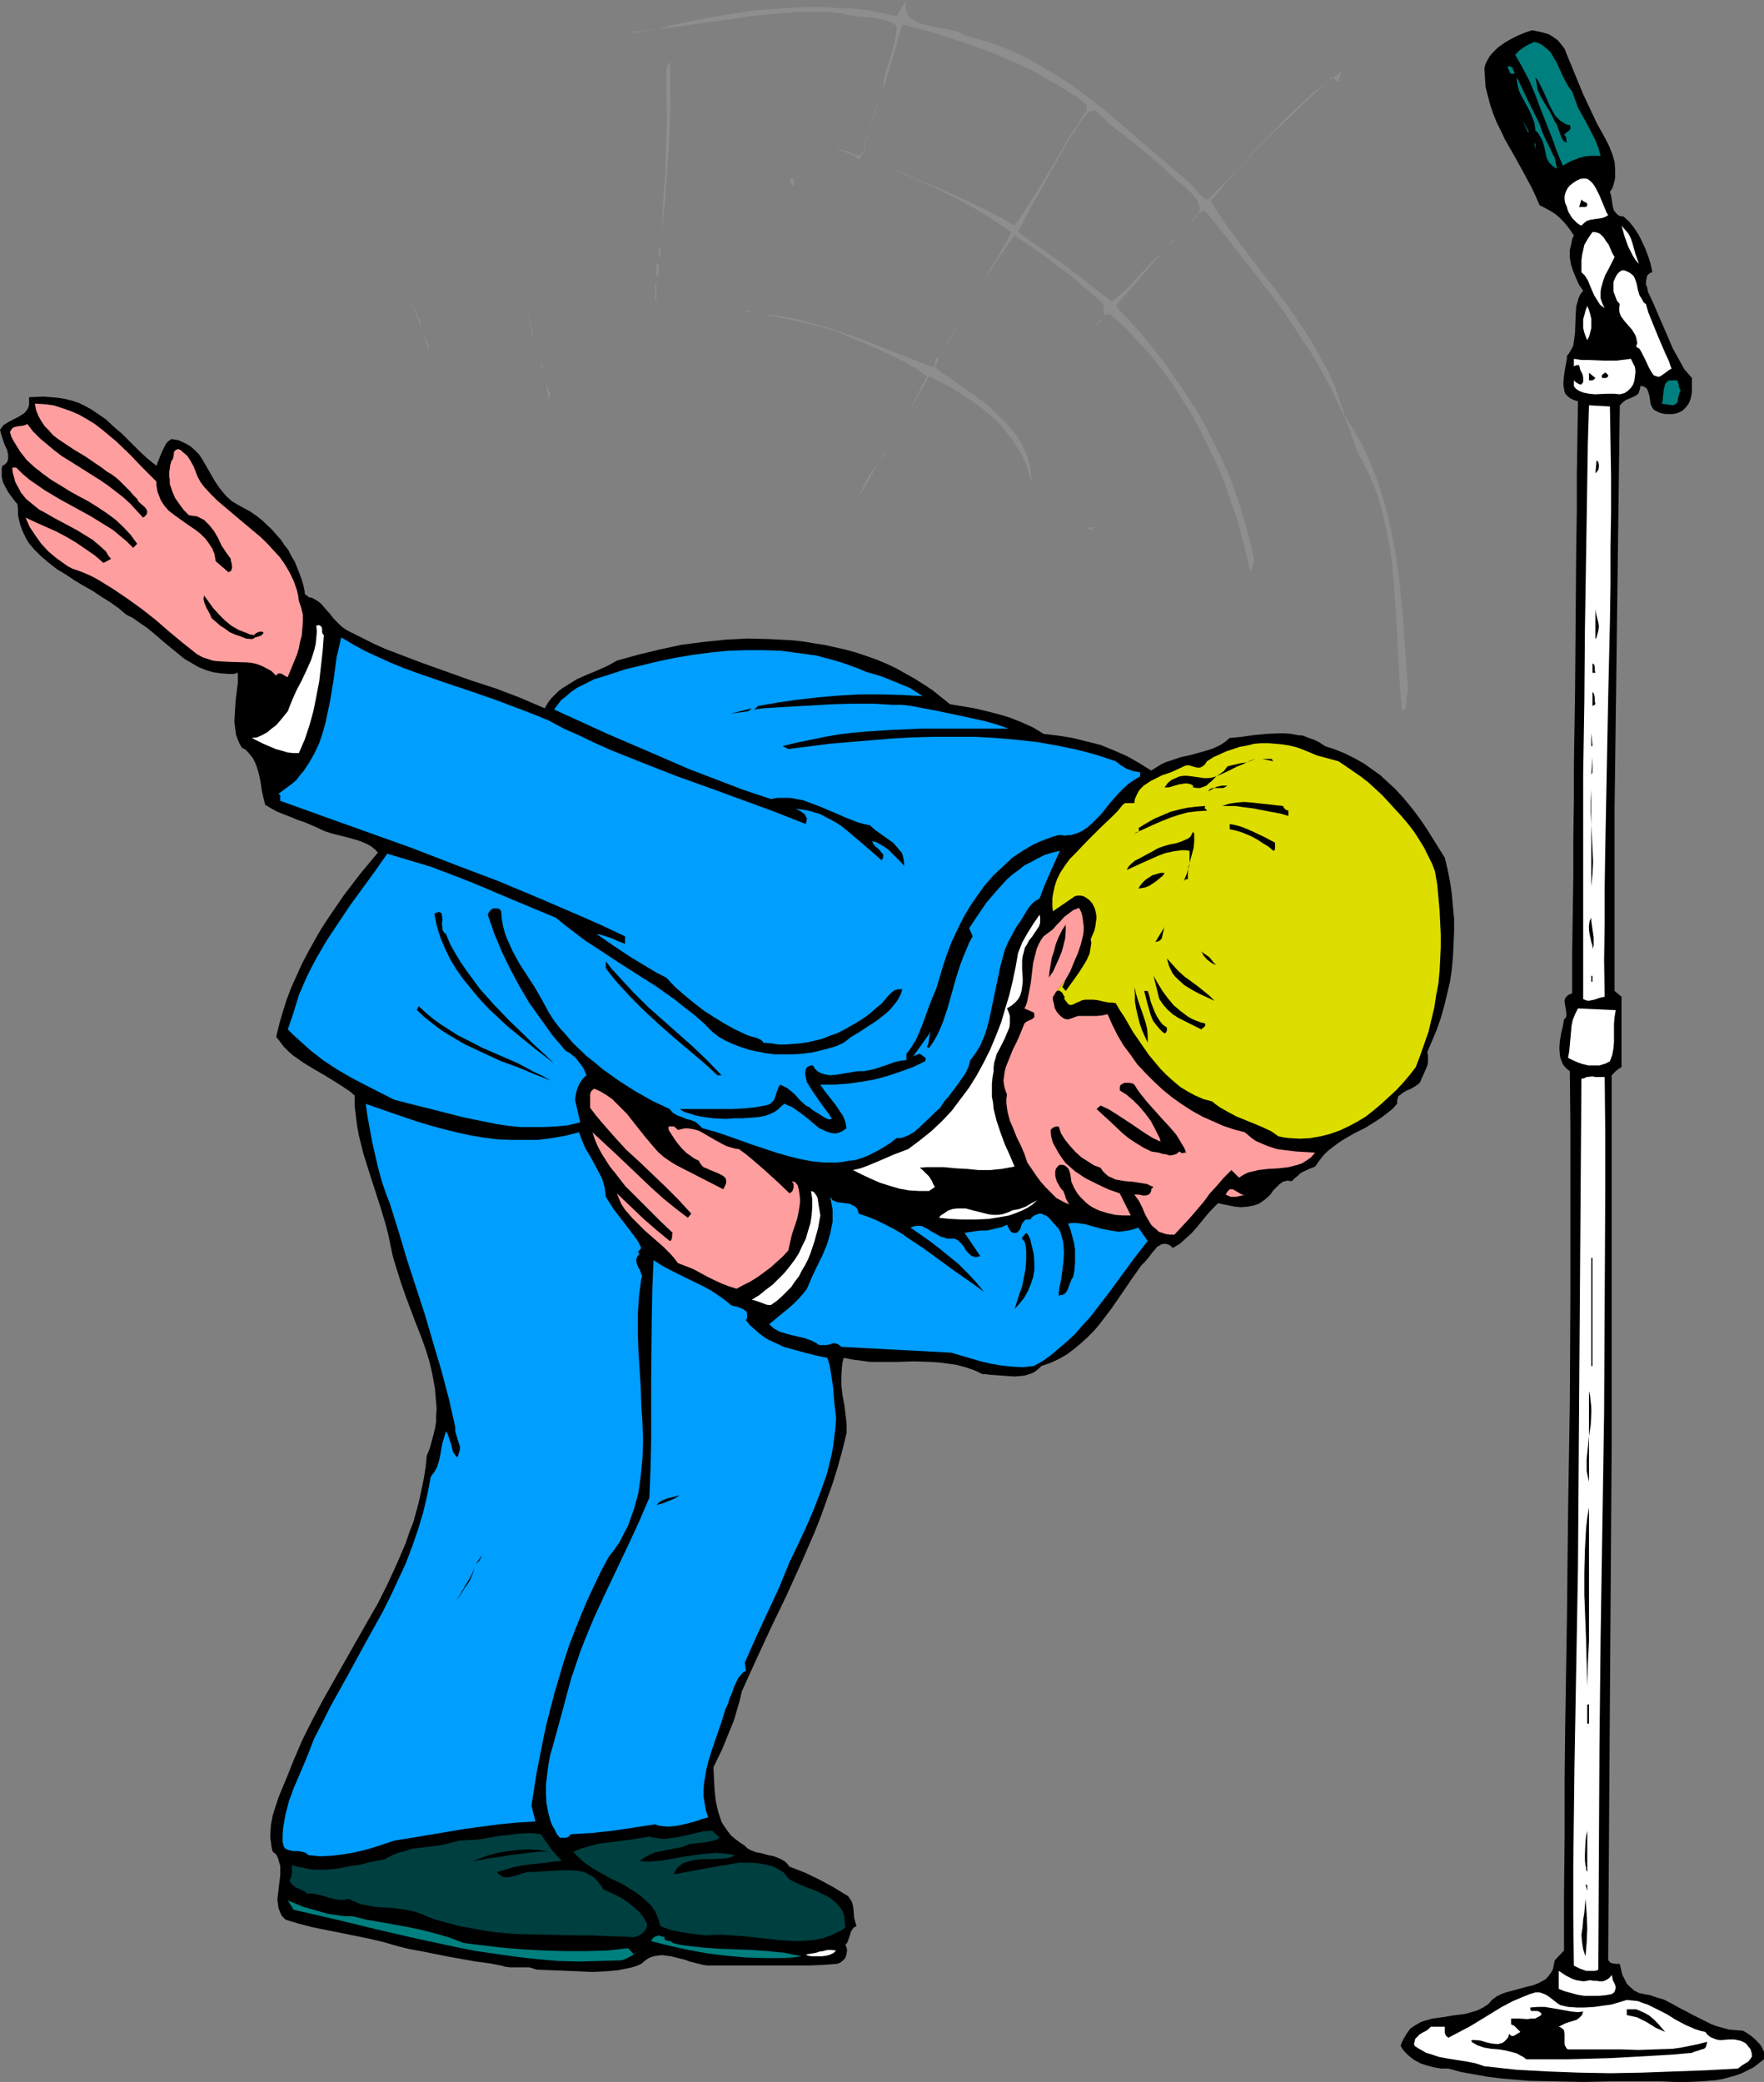
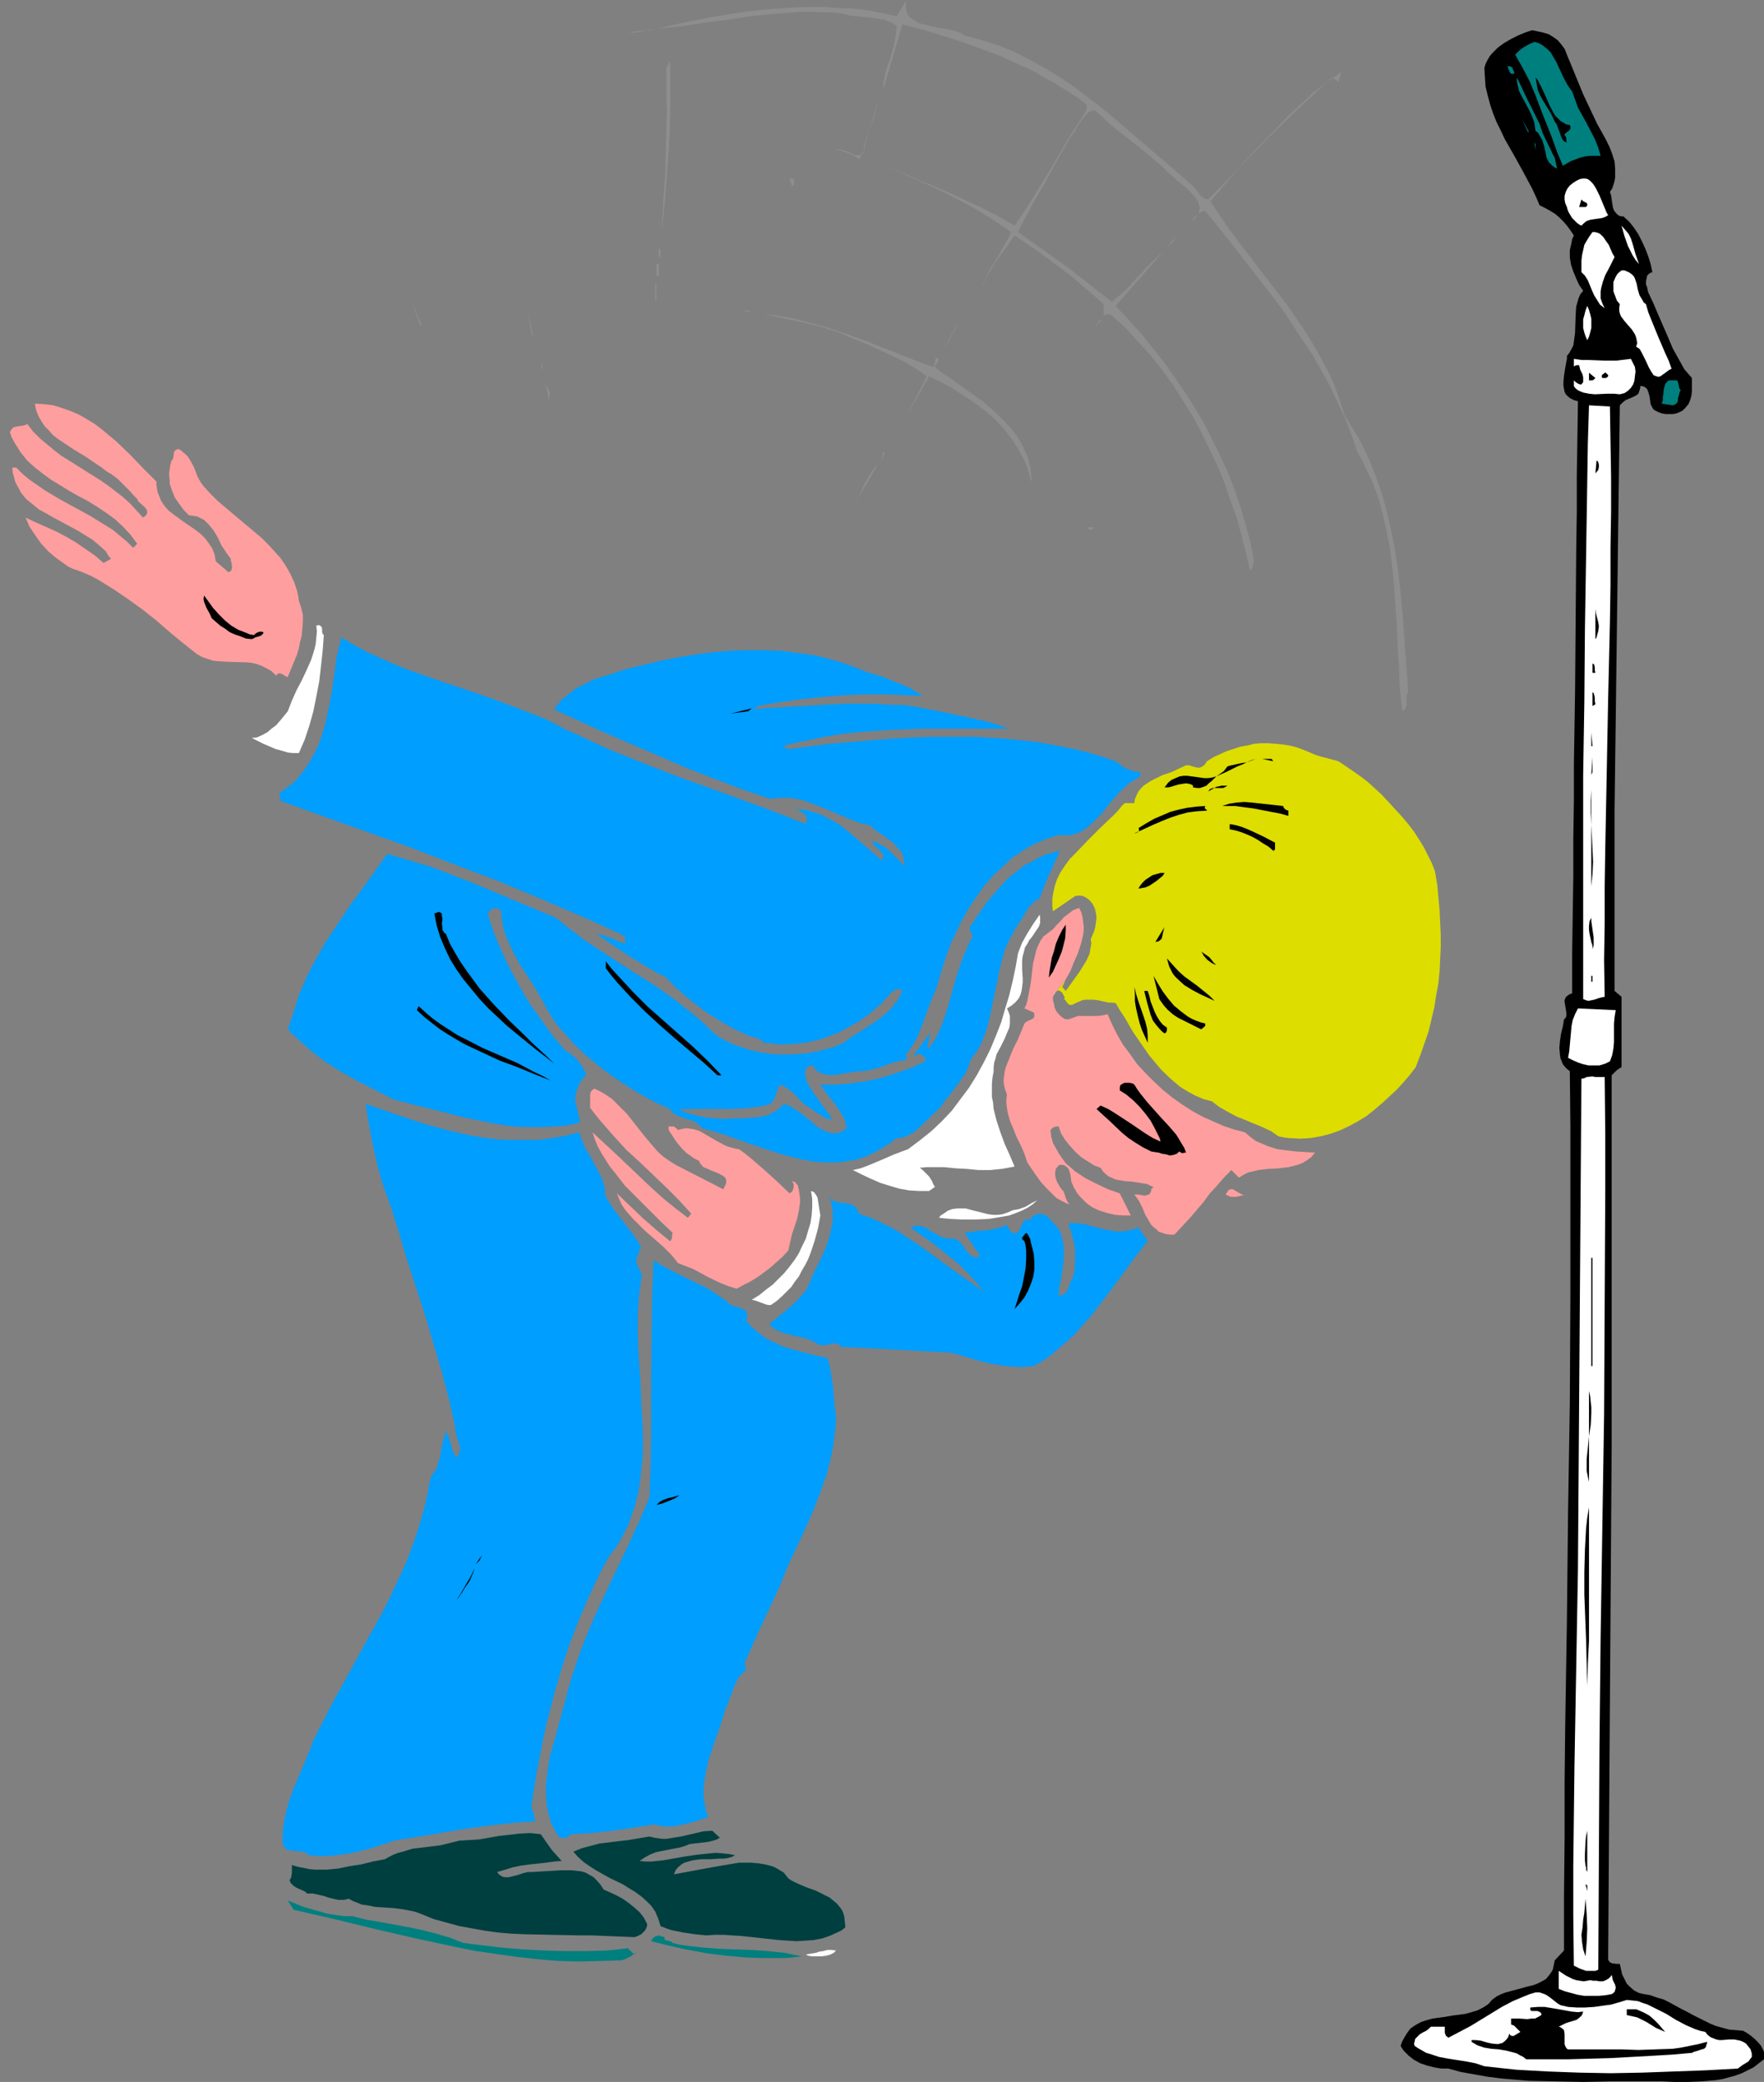
<svg xmlns="http://www.w3.org/2000/svg" xmlns:ns1="http://sodipodi.sourceforge.net/DTD/sodipodi-0.dtd" xmlns:ns2="http://www.inkscape.org/namespaces/inkscape" version="1.0" width="129.724mm" height="153.07mm" id="svg115" ns1:docname="Taking a Bow.wmf">
  <rect width="100%" height="100%" fill="#808080" stroke="none" />
  <ns1:namedview id="namedview115" pagecolor="#ffffff" bordercolor="#000000" borderopacity="0.25" ns2:showpageshadow="2" ns2:pageopacity="0.0" ns2:pagecheckerboard="0" ns2:deskcolor="#d1d1d1" ns2:document-units="mm" />
  <defs id="defs1">
    <pattern id="WMFhbasepattern" patternUnits="userSpaceOnUse" width="6" height="6" x="0" y="0" />
  </defs>
  <path style="fill:#8e8e8e;fill-opacity:1;fill-rule:evenodd;stroke:none" d="m 268.094,9.858 2.424,0.646 2.424,0.646 4.525,1.454 4.363,1.778 4.202,2.101 4.04,2.262 4.04,2.424 3.878,2.586 3.878,2.909 3.878,2.909 3.717,3.07 7.272,6.302 7.434,6.302 7.434,6.464 0.485,0.646 0.485,0.485 0.808,1.131 0.485,0.485 0.646,0.485 0.485,0.323 0.808,0.162 4.525,-4.525 4.363,-4.686 4.363,-4.686 4.525,-4.686 4.363,-4.525 4.686,-4.363 2.424,-2.262 2.586,-1.939 2.586,-1.939 2.586,-1.778 -0.808,2.747 -1.778,-1.293 -9.05,8.403 -4.363,4.202 -4.525,4.363 -4.202,4.363 -4.202,4.363 -3.717,4.363 -3.717,4.363 2.424,3.717 2.424,3.555 5.333,7.11 2.586,3.394 2.747,3.555 5.494,7.11 2.586,3.717 2.424,3.555 2.424,3.878 2.101,3.717 2.101,3.878 1.778,3.878 1.454,4.04 1.293,4.202 1.293,2.101 1.293,2.101 1.293,2.101 1.131,2.101 2.101,4.525 1.778,4.525 1.616,4.686 1.293,4.686 1.131,4.848 0.97,4.848 0.808,5.01 0.646,4.848 0.97,10.181 1.454,20.523 -0.323,0.646 -0.162,0.646 v 2.262 l -0.162,0.646 -0.323,0.646 -0.646,0.485 -0.485,-4.04 -0.323,-4.363 -0.162,-4.363 -0.323,-4.686 -0.162,-4.525 -0.323,-4.848 -0.323,-4.686 -0.323,-4.848 -0.485,-4.686 -0.646,-4.848 -0.97,-4.686 -0.97,-4.525 -1.293,-4.525 -1.616,-4.202 -0.97,-2.101 -0.97,-1.939 -0.97,-2.101 -1.131,-1.939 -1.616,-4.686 -1.778,-4.686 -2.101,-4.363 -2.101,-4.525 -2.424,-4.363 -2.424,-4.363 -2.747,-4.04 -2.747,-4.202 -2.747,-4.202 -3.07,-4.04 -6.141,-7.918 -6.141,-7.918 -6.302,-7.757 h -0.646 l -0.646,0.323 -0.646,0.323 -0.485,0.485 -0.97,1.131 -0.97,0.97 0.646,-0.485 0.646,-0.485 0.485,-0.485 0.323,-0.646 0.323,-0.485 0.162,-0.485 0.323,-0.97 -0.323,-0.97 -0.323,-0.97 -0.646,-0.97 -0.808,-0.97 -0.97,-0.97 -0.97,-0.97 -2.262,-1.778 -0.97,-0.97 -0.97,-0.808 -0.97,-0.808 -0.646,-0.808 -4.525,-3.878 -2.424,-1.939 -2.424,-1.939 -5.171,-4.04 -2.424,-2.262 -2.586,-2.262 -0.646,0.323 -0.646,0.162 -0.97,0.808 -0.808,0.97 -0.808,1.131 -0.808,1.131 -0.646,1.293 -0.808,1.131 -0.646,0.97 -3.717,6.464 -3.555,6.464 -3.717,6.464 -1.778,3.394 -1.616,3.232 6.787,4.848 6.626,4.686 6.464,5.01 6.141,4.848 1.939,-1.616 1.939,-1.616 3.394,-3.717 3.394,-3.555 1.778,-1.778 1.939,-1.778 -13.251,15.19 3.555,3.878 3.555,3.878 3.232,4.04 3.232,4.04 2.909,4.202 2.909,4.202 2.747,4.363 2.586,4.363 2.262,4.525 2.262,4.525 2.101,4.686 1.778,4.686 1.616,4.848 1.454,4.848 1.293,4.848 0.97,5.01 -0.162,0.323 -0.162,0.323 v 0.808 l -0.323,0.646 -0.162,0.323 -0.323,0.162 -1.131,-4.848 -1.293,-5.01 -1.293,-4.848 -1.778,-4.848 -1.616,-4.848 -1.939,-4.686 -2.262,-4.686 -2.262,-4.686 -2.424,-4.525 -2.747,-4.363 -2.747,-4.363 -3.07,-4.202 -3.232,-4.04 -3.555,-3.878 -3.555,-3.878 -4.04,-3.555 -1.778,0.323 v -3.07 l -2.909,-2.586 -3.07,-2.586 -2.909,-2.586 -3.07,-2.262 -6.302,-4.686 -6.464,-4.363 -4.848,6.787 -1.131,1.778 -1.131,1.778 -0.97,1.778 -0.808,1.778 0.162,-0.646 0.323,-0.646 0.808,-1.778 0.97,-1.778 1.293,-1.939 2.262,-4.04 1.131,-1.939 0.97,-2.101 -4.04,-2.747 -4.04,-2.586 -4.202,-2.424 -4.363,-2.262 -4.202,-2.101 -4.363,-1.939 -8.726,-3.878 4.04,1.616 4.363,1.939 4.363,1.778 4.525,1.939 4.525,2.101 4.525,2.101 4.363,2.262 4.202,2.424 2.747,-4.04 2.586,-4.04 4.848,-7.918 4.686,-8.08 2.586,-4.04 2.586,-4.04 v -1.454 l -2.747,-2.101 -3.07,-1.939 -3.07,-1.939 -3.07,-1.616 -2.909,-1.778 -3.232,-1.454 -3.232,-1.454 -3.232,-1.454 -6.464,-2.424 -6.626,-2.262 -6.787,-2.101 -6.787,-1.778 -5.333,18.099 v -0.97 -0.808 l 0.485,-1.939 0.162,-1.131 0.323,-0.97 0.808,-2.262 0.646,-2.262 0.646,-2.424 0.485,-2.424 0.162,-2.424 -0.808,-0.646 -0.808,-0.485 -0.97,-0.323 -0.808,-0.323 -1.939,-0.323 -2.101,-0.323 -2.101,-0.162 -1.939,-0.162 -1.939,-0.323 -1.939,-0.485 -3.232,-0.323 h -3.07 l -3.232,-0.162 -3.232,0.162 -6.302,0.485 -6.302,0.646 -6.302,0.97 -6.302,0.808 -6.302,0.97 -6.464,0.646 3.878,-0.97 3.878,-0.808 4.04,-0.808 4.202,-0.808 4.04,-0.646 4.363,-0.646 4.202,-0.485 4.363,-0.323 4.363,-0.323 4.363,-0.162 h 4.202 l 4.202,0.323 4.202,0.162 4.04,0.485 4.04,0.808 3.717,0.808 L 251.934,0 251.773,0.808 V 1.616 2.262 l 0.162,0.646 0.323,1.131 0.646,0.808 0.97,0.646 0.97,0.646 1.293,0.485 1.293,0.323 2.747,0.646 3.07,0.485 1.293,0.323 1.293,0.323 1.293,0.485 z" id="path1" />
  <path style="fill:#8e8e8e;fill-opacity:1;fill-rule:evenodd;stroke:none" d="m 182.123,7.918 -1.778,0.323 -1.939,0.485 -1.778,0.323 h -0.97 -1.131 l 1.939,-0.323 1.939,-0.162 1.939,-0.162 0.808,-0.162 z" id="path2" />
  <path style="fill:#000000;fill-opacity:1;fill-rule:evenodd;stroke:none" d="m 435.512,15.19 2.262,5.494 2.262,5.494 2.586,5.494 1.293,2.747 1.454,2.586 0.97,1.778 0.97,1.939 0.808,2.101 0.646,2.101 0.162,2.101 v 1.131 1.131 l -0.162,0.97 -0.323,1.131 -0.323,0.97 -0.646,0.97 0.323,0.97 0.162,1.131 0.323,2.101 0.323,0.97 0.646,0.808 0.323,0.323 0.485,0.323 0.485,0.162 h 0.646 l 1.616,1.454 1.293,1.616 1.293,1.939 0.97,1.939 0.97,2.101 0.808,2.101 0.646,2.101 0.485,2.262 -0.485,0.162 -0.323,0.162 -0.646,0.646 -0.162,0.808 -0.162,0.808 v 0.808 l 0.323,0.808 0.162,0.808 0.162,0.646 1.454,3.07 1.293,3.07 2.747,6.302 1.293,3.07 1.616,2.909 1.616,2.909 1.131,1.293 0.97,1.131 v 1.131 1.293 1.293 l -0.162,1.293 -0.323,1.131 -0.485,1.131 -0.808,0.97 -0.808,0.808 -0.97,0.485 -0.808,0.323 -0.97,0.162 h -0.97 -0.97 l -0.97,-0.162 -0.97,-0.323 -0.97,-0.485 -0.485,-0.323 -0.323,-0.485 -0.485,-0.97 -0.162,-1.131 -0.162,-1.131 -0.323,-1.131 -0.323,-0.808 -0.323,-0.323 -0.485,-0.323 -0.485,-0.162 h -0.646 v 0.646 l -0.162,0.485 -0.162,0.485 -0.162,0.485 -0.646,0.485 -0.97,0.485 -1.939,0.808 -0.808,0.646 -0.808,0.808 -1.454,112.151 v 50.581 l 1.939,1.616 v 19.554 l -0.808,0.485 -0.646,0.485 -1.293,1.293 v 103.101 l -0.97,142.047 v 0.646 l 0.323,0.485 0.323,0.323 0.485,0.162 1.131,0.162 h 0.97 l 0.323,1.454 0.323,1.454 0.646,1.293 0.646,1.293 0.97,0.97 1.131,0.97 1.293,0.646 0.646,0.162 0.808,0.162 1.778,0.323 1.778,0.646 1.778,0.485 1.616,0.808 3.232,1.778 1.616,0.808 1.778,0.97 3.232,1.616 1.616,0.808 1.616,0.646 1.778,0.485 1.778,0.485 1.939,0.162 1.939,0.162 1.131,0.646 1.131,0.808 0.97,0.808 0.97,0.97 0.808,0.97 0.485,0.97 0.323,0.646 v 0.646 0.646 0.808 l -1.454,1.131 -1.454,1.131 -1.616,0.808 -1.616,0.808 -1.778,0.646 -1.778,0.485 -1.778,0.485 -1.939,0.323 -3.878,0.323 -3.717,0.162 h -3.878 l -3.555,-0.162 h -7.11 -7.272 l -7.434,0.162 -7.595,-0.162 -7.595,-0.162 -3.878,-0.323 -3.717,-0.323 -3.878,-0.485 -3.555,-0.646 -3.717,-0.646 -3.555,-0.97 h -1.939 l -1.939,-0.323 -1.939,-0.485 -1.939,-0.646 -1.778,-0.97 -1.454,-1.131 -0.646,-0.646 -0.646,-0.646 -0.485,-0.646 -0.485,-0.808 0.323,-0.97 0.485,-0.97 0.485,-0.808 0.485,-0.808 0.485,-0.646 0.485,-0.646 1.454,-0.97 1.454,-0.808 1.454,-0.485 1.778,-0.485 3.555,-0.485 1.778,-0.323 3.717,-0.485 1.778,-0.485 1.616,-0.485 1.616,-0.808 1.454,-0.97 0.97,-1.131 1.293,-0.97 1.293,-0.646 1.293,-0.485 3.07,-0.808 2.909,-0.808 1.454,-0.323 1.293,-0.485 1.293,-0.646 1.131,-0.646 0.808,-0.97 0.808,-1.131 0.323,-0.646 0.162,-0.808 0.162,-0.808 0.162,-0.808 2.586,-2.747 v -15.514 l 0.162,-15.514 v -15.352 l 0.162,-15.352 0.485,-30.219 0.323,-30.058 0.485,-30.058 0.162,-30.381 v -15.19 -15.514 -15.514 l -0.162,-15.675 -0.808,-0.646 -0.485,-0.485 -0.646,-0.808 -0.323,-0.808 -0.323,-0.808 -0.162,-0.97 -0.162,-1.939 0.162,-1.939 0.323,-2.101 0.485,-1.939 0.323,-1.939 0.485,-0.485 0.162,-0.485 v -0.485 -0.485 l -0.162,-0.97 -0.162,-0.97 -0.162,-0.97 v -0.485 l 0.162,-0.485 0.162,-0.323 0.485,-0.485 0.485,-0.323 0.808,-0.323 v -11.15 l 0.162,-10.827 0.162,-10.666 V 232.867 l 0.162,-10.342 v -10.181 l 0.323,-20.039 0.162,-19.877 0.162,-20.039 0.162,-10.019 v -10.181 l 0.162,-10.342 0.162,-10.342 -1.131,-0.323 -0.97,-0.485 -0.646,-0.485 -0.646,-0.646 -0.323,-0.646 -0.162,-0.808 -0.162,-0.97 v -0.97 l 0.162,-1.778 0.323,-2.101 0.323,-1.778 0.162,-0.808 v -0.808 l 0.646,-0.808 0.646,-1.131 0.485,-0.97 0.162,-1.131 0.162,-1.131 0.162,-1.293 0.162,-4.848 0.162,-2.424 0.323,-1.131 0.323,-1.131 0.485,-1.131 0.808,-0.97 -1.131,-1.616 -0.808,-1.778 -0.808,-1.939 -0.646,-1.939 -0.323,-1.939 v -2.101 l 0.485,-2.101 0.162,-0.97 0.485,-0.97 -0.97,-1.454 -0.97,-1.293 -0.97,-1.131 -1.131,-1.131 -1.131,-0.97 -1.293,-0.808 -1.454,-0.808 -1.616,-0.808 -0.97,-2.262 -1.131,-2.424 -2.424,-4.525 -2.586,-4.686 -2.586,-4.525 -1.131,-2.424 -1.131,-2.262 -0.97,-2.424 -0.808,-2.424 -0.646,-2.424 -0.646,-2.586 -0.162,-2.424 -0.162,-2.747 0.323,-1.131 0.485,-0.97 0.646,-1.131 0.646,-0.808 0.808,-0.808 0.808,-0.808 1.778,-1.293 1.939,-1.131 1.939,-0.97 1.939,-0.808 1.939,-0.646 1.616,0.323 1.454,0.323 1.616,0.485 1.293,0.808 1.131,0.808 0.97,1.131 0.97,1.293 z" id="path3" />
  <path style="fill:#007f7f;fill-opacity:1;fill-rule:evenodd;stroke:none" d="m 436.966,25.371 0.808,2.262 0.808,2.262 2.424,4.363 2.262,4.363 0.97,2.424 0.646,2.262 h -1.454 -1.454 l -1.454,0.162 -1.293,0.323 -1.293,0.485 -1.293,0.485 -2.262,1.293 -1.616,-3.878 -1.454,-4.04 -3.07,-7.757 -1.454,-3.878 -1.616,-3.878 -1.939,-3.717 -2.101,-3.717 1.131,-1.131 1.293,-0.97 1.454,-0.808 1.454,-0.646 1.131,0.323 0.97,0.485 0.808,0.646 0.808,0.646 0.808,0.808 0.485,0.808 1.131,1.939 0.97,2.101 0.97,2.101 1.131,2.101 0.646,0.97 z" id="path4" />
  <path style="fill:#8e8e8e;fill-opacity:1;fill-rule:evenodd;stroke:none" d="m 183.577,67.549 0.323,-3.232 0.162,-3.232 0.323,-6.141 0.485,-5.979 0.162,-5.979 0.162,-5.818 0.162,-5.818 -0.162,-6.141 v -6.302 l 0.97,-1.939 0.162,2.909 v 2.909 6.302 l -0.162,6.302 -0.323,6.626 -0.485,6.626 -0.485,6.464 -0.646,6.302 z" id="path5" />
  <path style="fill:#007f7f;fill-opacity:1;fill-rule:evenodd;stroke:none" d="m 421.129,20.362 -0.646,0.162 h -0.323 l -0.323,-0.162 -0.323,-0.485 v -0.323 l -0.323,-0.323 v -0.485 l -0.323,-0.323 h 0.646 0.323 l 0.323,0.323 0.323,0.162 v 0.485 l 0.323,0.323 v 0.485 z" id="path6" />
  <path style="fill:#007f7f;fill-opacity:1;fill-rule:evenodd;stroke:none" d="m 427.916,34.421 0.808,2.424 1.131,2.424 1.131,2.262 0.485,1.131 0.646,1.131 0.646,3.07 -0.646,-0.323 -0.646,-0.485 -0.485,-0.485 -0.485,-0.485 -0.646,-1.293 -0.323,-1.616 -0.323,-1.454 -0.485,-1.616 -0.808,-1.454 -0.485,-0.808 -0.646,-0.485 -0.162,-1.131 -0.162,-1.131 -0.646,-1.778 -0.808,-1.778 -1.939,-3.555 -0.808,-1.616 -0.485,-1.939 -0.162,-0.97 v -0.97 l 3.07,6.464 z" id="path7" />
  <path style="fill:#000000;fill-opacity:1;fill-rule:evenodd;stroke:none" d="m 436.32,34.744 0.162,0.485 v 0.485 l -0.162,0.323 -0.323,0.323 -0.646,0.485 -0.646,0.646 0.323,0.162 0.162,0.323 0.162,0.485 v 0.646 l 0.162,0.485 -0.808,-0.323 -0.485,-0.646 -0.323,-0.646 -0.323,-0.97 -0.646,-1.778 -0.323,-0.808 -0.485,-0.646 -0.646,-1.454 -0.808,-1.454 -1.778,-2.909 -0.808,-1.454 -0.646,-1.454 -0.323,-1.778 -0.323,-1.778 0.646,0.808 0.485,0.97 0.97,1.939 0.97,2.101 0.808,1.939 1.131,2.101 0.485,0.808 0.646,0.646 0.808,0.808 0.808,0.485 0.808,0.485 z" id="path8" />
  <path style="fill:#8e8e8e;fill-opacity:1;fill-rule:evenodd;stroke:none" d="m 240.137,42.339 h -0.485 l -0.162,0.162 -0.162,0.323 v 0.162 l -0.162,0.808 -0.162,0.162 -0.323,0.323 -0.323,-0.323 -0.646,-0.485 -0.646,-0.323 -0.97,-0.485 -1.939,-0.646 -0.97,-0.323 h -0.808 l 0.485,-0.162 h 0.646 l 1.293,0.323 1.293,0.485 1.293,0.646 0.485,0.162 h 0.485 0.485 l 0.485,-0.162 0.323,-0.162 0.323,-0.485 0.162,-0.646 v -0.97 l 0.485,-1.778 0.485,-1.616 1.131,-3.232 0.97,-3.232 0.485,-1.616 0.323,-1.778 -0.162,1.616 -0.485,1.778 -0.485,1.778 -0.646,1.778 -0.808,1.939 -0.485,1.939 -0.485,1.939 z" id="path9" />
  <path style="fill:#007f7f;fill-opacity:1;fill-rule:evenodd;stroke:none" d="m 424.846,37.007 -1.778,-3.717 1.778,3.07 z" id="path10" />
  <path style="fill:#8e8e8e;fill-opacity:1;fill-rule:evenodd;stroke:none" d="m 233.35,38.946 h 1.939 z" id="path11" />
  <path style="fill:#007f7f;fill-opacity:1;fill-rule:evenodd;stroke:none" d="m 426.785,41.693 -0.323,-2.101 0.323,0.485 z" id="path12" />
  <path style="fill:#8e8e8e;fill-opacity:1;fill-rule:evenodd;stroke:none" d="m 240.137,43.794 5.333,2.262 z" id="path13" />
  <path style="fill:#ffffff;fill-opacity:1;fill-rule:evenodd;stroke:none" d="m 446.985,59.792 -0.808,0.485 -0.97,0.323 -1.131,0.162 -1.131,0.162 -0.97,0.162 -0.97,0.323 -0.808,0.646 -0.323,0.323 -0.323,0.323 -0.646,-0.323 -0.646,-0.485 -0.646,-0.646 -0.646,-0.646 -0.97,-1.616 -0.323,-0.808 -0.162,-0.646 -0.485,-1.131 -0.162,-0.97 v -0.97 l 0.323,-1.131 0.485,-0.97 0.646,-0.808 0.808,-0.646 0.97,-0.646 0.97,-0.485 0.808,-0.162 h 0.808 l 0.646,0.162 0.646,0.485 0.646,0.646 0.485,0.646 0.485,0.808 0.97,1.939 0.808,1.939 0.808,1.939 0.323,0.808 z" id="path14" />
  <path style="fill:#8e8e8e;fill-opacity:1;fill-rule:evenodd;stroke:none" d="M 220.584,49.611 V 50.096 l 0.162,0.646 -0.162,0.646 -0.162,0.162 -0.323,0.162 -0.646,-2.101 z" id="path15" />
  <path style="fill:#8e8e8e;fill-opacity:1;fill-rule:evenodd;stroke:none" d="m 237.067,49.611 -0.646,1.778 z" id="path16" />
  <path style="fill:#000000;fill-opacity:1;fill-rule:evenodd;stroke:none" d="m 441.168,57.045 -0.162,0.323 -0.323,0.162 h -0.485 -0.646 -0.646 l 0.646,-2.101 0.323,0.323 0.162,0.162 0.646,0.323 0.323,0.162 0.162,0.323 z" id="path17" />
  <path style="fill:#ffffff;fill-opacity:1;fill-rule:evenodd;stroke:none" d="m 455.55,73.367 -0.97,-1.131 -0.808,-1.293 -0.646,-1.293 -0.646,-1.293 -0.97,-2.747 -0.808,-2.909 0.97,1.131 0.97,1.131 0.646,1.293 0.485,1.454 0.808,2.909 z" id="path18" />
  <path style="fill:#ffffff;fill-opacity:1;fill-rule:evenodd;stroke:none" d="m 448.763,71.428 -0.808,1.616 -0.808,1.616 -0.97,1.778 -0.646,1.778 -0.485,1.778 -0.162,0.97 v 0.97 0.97 l 0.323,0.97 0.323,0.808 0.485,0.97 -0.646,-0.485 -0.646,-0.485 -0.808,-1.293 -0.808,-1.293 -0.646,-1.454 -1.131,-2.747 -0.808,-1.293 -0.97,-0.97 v -1.778 -1.454 l 0.162,-1.454 0.323,-1.454 0.323,-1.454 0.646,-1.131 0.808,-1.293 0.808,-1.131 h 0.646 l 0.646,0.162 0.485,0.162 0.485,0.323 0.808,0.808 0.646,0.97 0.808,1.131 0.97,2.262 z" id="path19" />
  <path style="fill:#8e8e8e;fill-opacity:1;fill-rule:evenodd;stroke:none" d="m 324.331,68.68 2.747,-3.232 -1.131,1.778 z" id="path20" />
  <path style="fill:#8e8e8e;fill-opacity:1;fill-rule:evenodd;stroke:none" d="m 183.093,69.165 h 0.485 v 2.262 h -0.485 z" id="path21" />
  <path style="fill:#8e8e8e;fill-opacity:1;fill-rule:evenodd;stroke:none" d="m 182.446,73.367 h 0.646 v 3.232 h -0.646 z" id="path22" />
  <path style="fill:#ffffff;fill-opacity:1;fill-rule:evenodd;stroke:none" d="m 457.489,84.517 0.646,2.262 0.97,2.424 1.778,4.363 1.939,4.525 0.97,2.101 0.808,2.262 -0.646,0.323 -0.646,0.485 -0.646,0.485 -0.485,0.323 -0.646,0.485 -0.646,0.162 -0.485,-0.162 -0.485,-0.162 -0.323,-0.162 -0.646,-0.97 -0.646,-1.131 -0.97,-2.101 -0.485,-0.97 -0.485,-0.97 -0.646,-1.131 -0.97,-0.646 0.323,-0.97 -0.162,-0.808 -0.162,-0.808 -0.323,-0.808 -0.808,-1.293 -1.131,-1.293 -0.97,-1.131 -0.97,-1.293 -0.323,-0.808 -0.162,-0.808 v -0.808 l 0.162,-0.97 -0.808,-0.97 -0.485,-1.293 -0.485,-1.293 V 79.669 78.376 l 0.485,-1.131 0.323,-0.646 0.323,-0.485 0.485,-0.485 0.646,-0.485 h 0.808 l 0.808,0.323 0.646,0.323 0.646,0.485 0.485,0.485 0.323,0.646 0.485,1.454 0.323,1.616 0.485,1.616 0.808,1.293 0.323,0.646 z" id="path23" />
  <path style="fill:#8e8e8e;fill-opacity:1;fill-rule:evenodd;stroke:none" d="m 182.123,78.7 h 0.323 v 4.848 h -0.323 z" id="path24" />
  <path style="fill:#8e8e8e;fill-opacity:1;fill-rule:evenodd;stroke:none" d="m 271.488,81.285 -1.131,2.262 z" id="path25" />
  <path style="fill:#8e8e8e;fill-opacity:1;fill-rule:evenodd;stroke:none" d="m 116.998,90.981 -2.586,-7.11 2.586,5.979 z" id="path26" />
  <path style="fill:#ffffff;fill-opacity:1;fill-rule:evenodd;stroke:none" d="m 441.168,94.537 -0.485,-1.131 -0.323,-0.97 -0.323,-1.293 V 90.012 88.719 l 0.323,-1.131 0.323,-1.293 0.485,-1.293 0.485,1.131 0.323,1.131 0.323,1.293 v 1.293 1.293 l -0.323,1.293 -0.323,1.131 z" id="path27" />
  <path style="fill:#8e8e8e;fill-opacity:1;fill-rule:evenodd;stroke:none" d="m 148.025,94.052 -1.454,-7.918 1.454,6.302 z" id="path28" />
  <path style="fill:#8e8e8e;fill-opacity:1;fill-rule:evenodd;stroke:none" d="m 203.616,86.133 h 1.778 z" id="path29" />
  <path style="fill:#8e8e8e;fill-opacity:1;fill-rule:evenodd;stroke:none" d="m 208.949,86.618 -1.939,-0.485 0.323,0.485 z" id="path30" />
  <path style="fill:#8e8e8e;fill-opacity:1;fill-rule:evenodd;stroke:none" d="m 259.206,101.97 0.323,-0.162 0.162,-0.323 0.162,-0.646 0.162,-0.808 v -0.323 l 0.162,-0.323 0.485,0.162 0.162,0.323 v 0.323 l -0.162,0.323 -0.485,0.808 -0.323,0.323 v 0.323 l 1.939,1.616 2.262,1.454 2.262,1.616 2.262,1.616 4.525,3.232 2.101,1.778 2.101,1.939 1.939,1.939 1.778,1.939 1.778,2.262 1.293,2.262 1.131,2.424 0.485,1.131 0.323,1.454 0.323,1.293 0.162,1.293 0.162,1.454 v 1.454 l -0.646,-2.586 -0.808,-2.424 -1.131,-2.424 -1.293,-2.262 -1.454,-2.262 -1.616,-2.101 -1.778,-2.101 -1.939,-1.939 -2.101,-1.778 -2.101,-1.616 -2.262,-1.616 -2.262,-1.454 -2.262,-1.454 -2.262,-1.293 -2.262,-1.131 -2.262,-1.131 -6.302,11.15 5.656,-11.15 -2.747,-1.939 -2.909,-1.778 -2.909,-1.454 -3.07,-1.454 -6.141,-2.747 -3.232,-1.293 -3.232,-1.454 -2.586,-0.808 -2.586,-0.808 -5.333,-1.293 -5.333,-1.131 -5.333,-1.131 2.909,0.323 2.909,0.485 2.909,0.485 2.909,0.808 5.979,1.616 5.818,1.939 5.818,2.101 11.797,4.686 z" id="path31" />
  <path style="fill:#8e8e8e;fill-opacity:1;fill-rule:evenodd;stroke:none" d="m 261.792,98.253 0.485,-0.97 0.485,-0.97 0.646,-1.293 0.646,-1.293 1.616,-2.747 0.808,-1.293 0.646,-1.293 -0.485,0.97 -0.485,0.97 -0.646,1.293 -0.808,1.293 -1.454,2.747 -0.808,1.293 z" id="path32" />
  <path style="fill:#8e8e8e;fill-opacity:1;fill-rule:evenodd;stroke:none" d="m 304.131,90.981 1.778,-2.262 v 0.485 z" id="path33" />
-   <path style="fill:#8e8e8e;fill-opacity:1;fill-rule:evenodd;stroke:none" d="m 119.099,97.122 -1.616,-4.686 1.616,3.232 z" id="path34" />
  <path style="fill:#8e8e8e;fill-opacity:1;fill-rule:evenodd;stroke:none" d="m 302.03,92.921 -2.586,3.394 z" id="path35" />
  <path style="fill:#8e8e8e;fill-opacity:1;fill-rule:evenodd;stroke:none" d="m 148.833,95.183 0.97,4.202 z" id="path36" />
  <path style="fill:#8e8e8e;fill-opacity:1;fill-rule:evenodd;stroke:none" d="m 298.313,97.122 -2.586,2.586 z" id="path37" />
  <path style="fill:#ffffff;fill-opacity:1;fill-rule:evenodd;stroke:none" d="m 454.419,101.97 0.162,1.293 -0.162,1.293 -0.162,1.293 -0.323,0.97 -0.646,0.97 -0.808,0.808 -0.97,0.646 -1.293,0.323 -1.616,-0.162 h -1.778 l -3.555,0.162 -1.616,-0.162 -1.616,-0.323 -0.808,-0.323 -0.646,-0.323 -0.646,-0.485 -0.485,-0.646 v -1.616 l 0.485,0.485 0.485,0.323 0.646,0.323 h 0.162 0.323 l 0.485,-0.646 v -0.646 -0.646 l -0.162,-0.808 -0.646,-1.293 -0.162,-0.646 -0.162,-0.646 h -0.323 -0.485 l -0.323,0.162 -0.323,0.162 v 0.162 -2.262 l 2.101,0.323 h 2.101 l 4.04,0.162 h 3.717 l 3.878,-0.485 z" id="path38" />
  <path style="fill:#8e8e8e;fill-opacity:1;fill-rule:evenodd;stroke:none" d="m 150.773,103.101 -0.485,-2.586 0.485,0.97 z" id="path39" />
  <path style="fill:#000000;fill-opacity:1;fill-rule:evenodd;stroke:none" d="m 443.43,105.041 -0.485,0.485 -0.323,0.162 h -0.97 v -2.101 z" id="path40" />
  <path style="fill:#000000;fill-opacity:1;fill-rule:evenodd;stroke:none" d="m 446.985,104.233 v 0.323 l -0.162,0.162 -0.162,0.162 -0.323,0.162 h -0.97 l -0.162,-0.323 v -0.323 l 0.162,-0.323 0.323,-0.162 0.323,-0.323 h 0.323 l 0.323,0.323 z" id="path41" />
  <path style="fill:#8e8e8e;fill-opacity:1;fill-rule:evenodd;stroke:none" d="m 152.55,111.02 -1.131,-5.979 0.162,0.808 0.162,0.808 0.323,0.808 0.323,0.646 0.323,0.808 0.162,0.646 -0.162,0.646 z" id="path42" />
  <path style="fill:#007f7f;fill-opacity:1;fill-rule:evenodd;stroke:none" d="m 467.185,108.434 -0.323,0.485 -0.162,0.646 -0.162,0.646 -0.162,0.485 v 0.646 l -0.162,0.485 -0.485,0.485 -0.323,0.162 -0.485,0.162 -3.07,-0.485 0.323,-0.97 v -0.97 l 0.162,-0.646 v -0.646 l 0.162,-0.97 0.323,-1.131 0.162,-0.323 0.323,-0.323 0.323,-0.323 0.485,-0.162 h 0.646 0.646 0.646 l 0.323,0.323 v 0.323 l 0.162,0.323 0.162,0.97 0.162,0.485 z" id="path43" />
-   <path style="fill:#000000;fill-opacity:1;fill-rule:evenodd;stroke:none" d="m 43.47,129.442 0.808,-2.101 0.808,-1.939 0.485,-0.97 0.485,-0.97 0.646,-0.808 0.97,-0.646 0.97,0.162 0.97,0.162 1.778,0.808 1.454,0.808 1.293,1.131 1.131,1.131 0.97,1.454 1.778,3.07 0.808,1.454 0.97,1.616 0.97,1.454 1.131,1.454 1.131,1.293 1.454,1.293 1.616,0.97 1.778,0.97 1.778,0.97 1.616,1.131 1.454,1.131 2.747,2.586 1.293,1.454 1.293,1.454 0.97,1.454 1.131,1.454 0.808,1.616 0.97,1.616 0.646,1.616 0.646,1.616 0.646,1.778 0.485,1.616 0.323,1.616 v 0.323 0.323 l 0.323,0.323 0.485,0.323 0.323,0.323 0.97,0.162 0.808,0.485 0.808,0.485 0.808,0.646 1.131,1.293 1.293,1.454 1.131,1.454 1.293,1.293 0.808,0.808 0.646,0.485 0.97,0.646 0.97,0.485 3.232,1.616 3.232,1.616 3.232,1.454 3.394,1.293 6.787,2.586 6.787,2.424 6.787,2.424 6.949,2.262 6.787,2.586 6.787,2.909 0.808,-1.454 0.97,-1.293 0.97,-0.97 1.131,-1.131 1.131,-0.808 1.293,-0.808 2.586,-1.616 2.909,-1.293 2.747,-1.131 2.909,-1.293 2.586,-1.454 5.818,-1.616 5.979,-1.454 5.979,-1.293 6.141,-0.808 6.302,-0.646 6.141,-0.323 6.141,0.162 3.07,0.162 3.07,0.162 3.07,0.323 2.909,0.485 3.07,0.485 2.909,0.646 2.909,0.646 2.909,0.808 2.909,0.97 2.747,0.97 2.747,1.131 2.747,1.293 2.586,1.454 2.586,1.454 2.586,1.616 2.424,1.616 2.424,1.939 2.424,1.939 6.787,1.131 3.394,0.808 3.232,0.808 3.232,0.97 3.232,1.293 3.232,1.454 2.909,1.778 4.04,0.485 4.04,0.646 3.878,0.97 3.878,0.97 3.555,1.454 3.717,1.616 3.394,1.939 3.394,2.101 1.293,-0.808 1.293,-0.808 1.293,-0.646 1.454,-0.485 2.909,-0.97 2.909,-0.646 2.909,-0.808 2.747,-0.808 1.454,-0.646 1.293,-0.646 1.131,-0.808 1.131,-0.97 3.394,-0.323 3.394,-0.485 3.394,-0.323 3.555,-0.162 h 1.616 l 1.778,0.162 1.616,0.323 1.616,0.162 1.616,0.646 1.454,0.485 1.616,0.808 1.454,0.97 2.909,0.97 2.747,1.131 2.586,1.293 2.586,1.454 2.262,1.616 2.262,1.616 2.101,1.939 2.101,1.939 1.939,2.101 1.778,2.101 1.778,2.262 1.778,2.424 1.616,2.424 1.616,2.586 3.232,5.171 0.808,3.394 0.646,3.232 0.485,3.394 0.323,3.555 0.323,3.394 v 3.555 l -0.162,3.555 -0.162,3.394 -0.323,3.555 -0.485,3.394 -0.808,3.394 -0.808,3.394 -0.97,3.394 -1.131,3.232 -1.293,3.07 -1.293,3.07 0.162,0.97 v 0.97 0.97 l -0.162,0.808 -0.808,1.939 -0.808,1.778 -0.323,0.808 -0.323,0.485 -0.646,0.485 -0.485,0.323 -1.131,0.646 -0.646,0.323 -0.485,0.162 -1.131,0.646 -0.808,0.646 -0.485,0.323 -0.162,0.646 -0.162,0.646 v 0.808 l -1.293,1.454 -1.454,1.131 -1.454,1.131 -1.454,0.97 -3.07,1.939 -3.232,1.616 -3.07,1.778 -1.454,0.97 -1.293,0.97 -1.454,1.131 -1.293,1.293 -1.131,1.454 -1.131,1.616 -1.616,0.646 -1.778,0.808 -0.808,0.485 -0.646,0.646 -0.808,0.646 -0.808,0.808 h -0.646 l -0.485,-0.162 -0.646,0.162 -0.646,0.162 -0.97,0.646 -0.808,0.808 -0.97,0.97 -0.808,1.131 -0.808,0.808 -0.97,0.808 -1.454,0.97 -1.454,0.485 -1.616,0.323 -1.778,0.162 -1.778,-0.162 -1.616,-0.323 -1.616,-0.323 -1.454,-0.323 -1.616,1.616 -1.454,1.616 -1.454,1.778 -1.454,1.778 -1.454,1.616 -1.616,1.454 -1.616,1.454 -1.939,1.131 -0.646,-0.646 -0.646,-0.323 -0.646,-0.162 h -0.646 l -0.646,0.162 -0.485,0.323 -0.646,0.323 -0.485,0.646 -0.97,1.131 -0.97,1.293 -0.97,1.131 -0.97,0.97 -2.747,3.878 -2.747,4.04 -2.909,4.202 -3.07,4.04 -1.616,1.939 -1.778,1.778 -1.939,1.778 -1.939,1.616 -1.939,1.454 -2.262,1.293 -2.424,1.131 -2.424,0.808 -0.808,0.808 -0.808,0.646 -0.808,0.485 -0.97,0.323 -0.97,0.323 -0.97,0.162 -2.262,0.162 -2.262,-0.162 -2.262,-0.162 -2.262,-0.162 -0.97,-0.162 h -0.97 l -2.424,-1.131 -2.424,-0.808 -2.424,-0.646 -2.262,-0.323 -2.424,-0.323 -2.424,-0.162 -4.686,-0.162 -4.848,0.162 h -4.848 -2.424 l -2.424,-0.323 -2.424,-0.323 -2.586,-0.485 -0.323,1.293 -0.162,1.293 -0.162,2.586 v 2.424 l 0.323,2.747 0.485,2.586 0.323,2.586 0.323,2.747 v 2.586 l -1.131,4.686 -1.293,4.686 -1.454,4.686 -1.616,4.525 -1.616,4.525 -1.778,4.525 -3.878,8.888 -4.04,8.888 -4.202,8.726 -4.04,8.726 -4.04,8.888 -0.646,2.747 -0.808,2.747 -0.808,2.747 -1.131,2.747 -2.101,5.171 -2.424,5.01 0.162,3.232 0.162,3.07 0.323,3.07 0.323,1.454 0.323,1.454 0.485,1.454 0.485,1.454 0.808,1.293 0.808,1.131 0.97,1.293 1.131,0.97 1.293,0.97 1.454,0.97 0.646,0.646 0.808,0.485 1.616,0.646 1.616,0.323 1.778,0.485 1.616,0.323 1.616,0.646 0.646,0.323 0.808,0.485 0.646,0.646 0.646,0.808 4.202,1.616 4.04,1.939 3.878,2.101 3.717,2.262 0.485,0.323 0.323,0.485 0.646,0.97 0.323,1.131 0.162,1.131 0.162,2.262 0.323,1.131 0.323,1.131 -0.808,0.485 -0.485,0.646 -0.323,0.646 -0.162,0.646 -0.485,1.454 -0.323,0.808 -0.485,0.485 0.323,0.808 0.162,0.808 -0.162,0.808 -0.162,0.808 -0.323,0.646 -0.646,0.646 -0.646,0.485 -0.808,0.323 -4.363,0.323 -4.202,0.162 h -8.403 -4.202 -4.363 -4.525 -4.686 -1.131 l -1.293,-0.162 -2.586,-0.646 -1.293,-0.323 -1.293,-0.485 -2.586,-0.646 -1.293,-0.323 -1.293,-0.162 -1.293,-0.162 -1.131,0.162 -1.131,0.162 -1.293,0.485 -0.97,0.646 -1.131,0.97 -1.454,0.646 -1.778,0.485 -1.616,0.323 -1.616,0.323 -3.555,0.323 -3.555,0.162 -3.717,-0.162 -3.878,-0.162 -3.878,-0.162 -4.04,-0.162 -0.97,-0.323 -1.131,-0.323 h -1.293 -1.293 -2.747 l -1.293,-0.162 -1.131,-0.323 -3.394,-0.646 -3.717,-0.485 -7.272,-1.293 -7.272,-1.454 -3.555,-0.646 -3.394,-0.808 -3.878,-1.131 -4.04,-0.97 -7.918,-1.616 -4.04,-0.808 -4.04,-0.808 -3.717,-0.97 -3.717,-1.131 -0.97,-0.97 -0.485,-0.97 -0.485,-1.293 -0.162,-1.131 -0.162,-1.293 0.162,-1.293 0.323,-2.747 0.323,-2.586 v -1.293 -1.293 l -0.323,-1.131 -0.323,-1.131 -0.485,-0.97 -0.97,-0.808 -0.323,-1.293 -0.162,-1.293 -0.162,-1.131 v -1.293 l 0.162,-2.424 0.485,-2.586 0.808,-2.586 0.808,-2.424 0.97,-2.424 0.97,-2.262 2.262,-5.656 2.424,-5.656 2.747,-5.494 2.909,-5.494 6.141,-10.827 6.141,-10.827 3.07,-5.333 2.747,-5.494 2.586,-5.656 2.424,-5.656 0.97,-2.909 1.131,-2.909 0.808,-2.909 0.808,-3.07 0.646,-3.07 0.646,-3.07 0.485,-3.07 0.323,-3.232 0.808,-1.939 0.485,-1.778 0.485,-1.778 0.485,-1.939 0.323,-1.939 v -1.778 l 0.162,-1.778 -0.162,-1.939 -0.323,-3.717 -0.646,-3.717 -0.808,-3.555 -1.131,-3.717 -1.293,-3.555 -1.454,-3.717 -2.747,-7.272 -1.293,-3.717 -1.131,-3.555 -1.131,-3.717 -0.808,-3.717 -0.485,-2.424 -0.646,-2.586 -1.454,-4.848 -1.616,-5.01 -1.616,-5.01 -1.616,-5.171 -0.646,-2.586 -0.646,-2.586 -0.485,-2.747 -0.323,-2.586 -0.323,-2.747 v -2.909 l -1.293,-1.131 -1.454,-0.97 -2.747,-1.778 -2.909,-1.778 -3.07,-1.778 -2.909,-1.778 -2.747,-1.939 -1.293,-1.131 -1.293,-1.293 -0.97,-1.293 -1.131,-1.454 0.808,-3.394 0.97,-3.394 1.131,-3.555 1.293,-3.394 1.454,-3.232 1.454,-3.232 1.778,-3.394 1.778,-3.232 1.778,-3.07 2.101,-3.232 2.101,-3.07 2.101,-3.07 4.686,-6.141 4.848,-5.818 -0.808,-0.808 -0.97,-0.808 -0.808,-0.485 -0.97,-0.485 -2.101,-0.808 -2.262,-0.646 -4.525,-1.131 -2.101,-0.646 -1.131,-0.485 -0.97,-0.485 -3.717,-1.616 -1.939,-0.646 -1.939,-0.808 -3.717,-1.454 -1.778,-0.97 -1.616,-0.97 -0.485,-1.939 -0.485,-2.262 -0.323,-2.262 -0.485,-2.262 -0.646,-2.101 -0.485,-1.131 -0.485,-0.97 -0.646,-0.808 -0.646,-0.808 -0.808,-0.808 -0.97,-0.485 -0.646,-1.131 -0.485,-1.131 -0.485,-1.293 -0.162,-1.131 -0.323,-2.586 0.162,-2.747 0.162,-2.747 0.323,-2.747 0.323,-2.586 v -1.454 -1.293 l -1.131,0.323 h -1.293 l -2.262,-0.162 -2.262,-0.323 -2.101,-0.646 -1.939,-0.808 -1.939,-1.131 -1.939,-1.131 -1.778,-1.454 -3.555,-2.909 -3.394,-2.909 -1.778,-1.454 -1.939,-1.293 -1.778,-1.293 -1.939,-0.97 -2.101,-1.778 -2.262,-1.616 -2.586,-1.616 -2.424,-1.616 -2.586,-1.454 -2.424,-1.454 -2.424,-1.616 -2.424,-1.454 -2.262,-1.778 -2.101,-1.778 L 9.534,152.713 7.918,150.774 7.272,149.643 6.626,148.35 6.141,147.218 5.656,145.926 5.333,144.633 5.01,143.178 v -1.616 l -0.162,-1.454 -0.808,-0.97 -0.97,-1.293 -0.808,-1.131 -0.808,-1.454 -0.646,-1.293 -0.323,-1.454 v -1.616 -0.646 l 0.162,-0.808 0.646,-0.323 0.485,-0.485 0.323,-0.485 0.162,-0.646 v -0.646 -0.485 L 1.939,124.918 1.293,123.625 0.808,122.17 0.323,120.716 0,119.423 l 0.485,-0.646 0.485,-0.646 1.293,-0.808 3.07,-1.616 1.293,-0.808 0.485,-0.485 0.485,-0.646 0.323,-0.646 0.162,-0.808 v -0.808 -1.131 l 4.04,-0.162 2.101,0.162 1.939,0.162 1.939,0.323 1.939,0.485 1.939,0.646 1.939,0.97 1.454,0.808 1.454,0.97 2.586,1.778 2.262,2.101 2.262,1.939 2.262,2.262 2.262,2.262 2.424,2.262 z" id="path44" />
  <path style="fill:#ff9e9e;fill-opacity:1;fill-rule:evenodd;stroke:none" d="m 43.47,133.806 v 0.97 l 0.323,1.939 0.323,0.808 0.646,1.616 0.97,1.454 1.131,1.293 1.454,1.131 2.909,2.101 3.07,2.101 1.454,1.131 1.293,1.293 0.97,1.293 0.97,1.454 0.323,0.808 0.323,0.808 0.162,0.97 0.162,0.97 3.555,3.07 0.646,-0.323 0.162,-0.323 0.162,-0.485 v -0.485 l -0.162,-1.131 -0.162,-0.485 v -0.485 l -1.293,-1.778 -1.293,-1.939 -0.97,-2.101 -1.131,-1.939 -1.293,-1.616 -0.808,-0.808 -0.646,-0.646 -0.97,-0.485 -0.97,-0.485 -1.131,-0.162 -1.131,-0.162 -1.454,-1.454 -1.293,-1.778 -1.131,-1.616 -0.808,-1.939 -0.646,-1.939 v -1.131 l -0.162,-0.97 v -1.131 l 0.162,-0.97 0.162,-1.131 0.323,-1.131 0.323,-0.323 0.162,-0.485 0.162,-0.97 v -0.323 l 0.162,-0.485 0.323,-0.323 0.646,-0.323 0.808,0.323 0.646,0.646 0.646,0.485 0.646,0.646 0.808,1.293 0.808,1.454 1.131,2.909 0.808,1.454 0.97,1.293 1.778,1.939 1.939,1.939 4.202,3.555 4.04,3.394 4.04,3.394 1.778,1.778 1.778,1.939 1.616,1.778 1.454,2.101 1.293,2.262 1.131,2.424 0.808,2.424 0.323,1.454 0.162,1.293 0.323,0.97 0.323,0.97 0.485,1.939 v 1.939 l -0.162,1.939 -0.162,1.939 -0.485,1.778 -0.323,1.778 -0.485,1.616 -2.586,6.302 h -0.323 l -0.485,-0.323 -0.808,-0.485 -0.485,-0.162 h -0.323 l -0.485,0.162 -0.323,0.485 -1.293,-1.293 -1.454,-0.808 -1.293,-0.646 -1.293,-0.485 -1.293,-0.323 -1.454,-0.162 -5.333,-0.162 -2.747,-0.162 -1.454,-0.162 -1.454,-0.485 -1.454,-0.485 -1.454,-0.808 -3.878,-3.07 -3.717,-3.07 -3.717,-3.232 -3.878,-3.07 -4.04,-2.909 -4.04,-2.747 -2.101,-1.293 -2.101,-1.293 -2.101,-1.131 -2.262,-0.97 -1.293,-0.485 -1.454,-0.485 -1.293,-0.646 -1.131,-0.808 -2.262,-1.616 -2.101,-1.778 -1.939,-2.101 -1.616,-2.262 -1.616,-2.424 -1.131,-2.586 2.747,1.293 2.909,1.293 2.909,1.293 2.747,1.454 2.747,1.616 2.586,1.778 2.586,1.778 2.424,2.101 2.101,-1.131 -0.808,-0.97 -0.646,-1.131 -1.778,-1.616 -1.939,-1.616 -2.101,-1.293 -2.101,-1.293 -2.101,-1.131 -4.525,-2.424 -1.939,-1.131 -2.101,-1.131 -1.778,-1.454 -1.778,-1.454 -1.454,-1.778 -0.485,-0.97 -0.646,-1.131 -0.485,-0.97 -0.323,-1.293 -0.323,-1.131 -0.162,-1.454 h 1.131 l 1.778,1.778 1.939,1.616 2.101,1.454 2.101,1.454 4.04,2.424 8.565,4.686 4.202,2.586 2.101,1.293 1.939,1.616 1.939,1.616 1.778,1.778 1.131,-1.131 -0.97,-1.293 -0.808,-1.131 -2.101,-2.262 -2.262,-2.101 -2.424,-1.778 -2.424,-1.616 -2.586,-1.616 -2.747,-1.454 -2.586,-1.454 -2.586,-1.616 -2.424,-1.454 -2.424,-1.778 -2.262,-1.778 -2.101,-1.939 -1.778,-2.262 -0.808,-1.293 -0.808,-1.293 -0.808,-1.454 -0.485,-1.454 0.485,-0.808 0.485,-0.485 0.485,-0.162 0.808,-0.162 1.293,-0.162 0.646,-0.162 0.646,-0.323 1.616,2.101 1.939,1.939 1.939,1.616 1.939,1.616 2.101,1.616 2.101,1.293 4.363,2.747 4.363,2.747 2.101,1.454 2.101,1.616 2.101,1.616 1.939,1.778 1.778,1.939 1.778,1.939 0.485,-0.323 0.323,-0.323 0.323,-0.485 v -0.323 -0.485 l -0.162,-0.323 -0.485,-0.646 -1.293,-1.131 -0.646,-0.646 v -0.323 l -0.162,-0.162 -0.97,-0.97 -0.97,-1.131 -2.101,-2.101 -1.131,-1.131 -0.97,-0.808 -1.131,-0.808 -1.131,-0.646 -1.454,-1.131 -1.454,-0.97 -3.07,-2.101 -3.232,-1.939 -2.909,-1.939 -1.454,-0.97 -1.454,-1.131 -1.131,-1.293 -1.131,-1.131 -0.97,-1.454 -0.808,-1.454 -0.646,-1.616 -0.323,-1.778 2.747,0.162 2.424,0.323 2.586,0.808 2.262,0.808 2.262,0.97 2.262,1.293 2.101,1.293 2.101,1.616 1.939,1.616 1.939,1.616 3.878,3.717 3.555,3.717 z" id="path45" />
  <path style="fill:#ffffff;fill-opacity:1;fill-rule:evenodd;stroke:none" d="m 447.47,112.959 0.162,9.696 0.162,9.696 v 9.858 l -0.162,10.019 v 10.342 l -0.162,10.342 -0.485,20.847 -0.808,42.016 -0.162,10.504 v 10.342 l -0.162,10.181 0.162,10.181 -0.808,0.162 -0.646,0.162 -1.454,0.485 -0.808,0.162 -0.808,0.162 -0.646,-0.162 -0.808,-0.323 V 266.803 256.299 245.957 235.614 215.252 l 0.323,-20.2 0.162,-20.2 0.323,-20.362 0.162,-10.342 0.162,-10.342 0.162,-10.504 0.323,-10.666 z" id="path46" />
  <path style="fill:#8e8e8e;fill-opacity:1;fill-rule:evenodd;stroke:none" d="m 248.217,120.878 -0.485,1.778 z" id="path47" />
  <path style="fill:#8e8e8e;fill-opacity:1;fill-rule:evenodd;stroke:none" d="m 244.985,127.988 0.485,-2.262 h 0.485 z" id="path48" />
  <path style="fill:#000000;fill-opacity:1;fill-rule:evenodd;stroke:none" d="m 444.238,130.574 -0.808,0.97 0.323,-3.555 0.323,0.162 0.162,0.323 0.162,0.646 v 0.646 z" id="path49" />
  <path style="fill:#8e8e8e;fill-opacity:1;fill-rule:evenodd;stroke:none" d="m 237.552,140.108 0.808,-1.293 0.646,-1.454 1.293,-2.909 0.808,-1.454 0.808,-1.293 0.97,-1.454 1.131,-1.293 z" id="path50" />
  <path style="fill:#8e8e8e;fill-opacity:1;fill-rule:evenodd;stroke:none" d="m 303.161,147.38 v -0.162 l -0.323,-0.162 -0.485,-0.162 h -0.323 v 0 l 0.162,-0.162 0.323,-0.162 h 1.616 z" id="path51" />
  <path style="fill:#000000;fill-opacity:1;fill-rule:evenodd;stroke:none" d="m 70.619,176.468 0.485,-0.485 0.646,-0.323 0.646,-0.162 0.808,0.162 v 0.323 l -0.323,0.323 -0.323,0.323 -0.485,0.162 -1.131,0.323 -0.485,0.323 -0.485,0.162 -1.616,-0.162 -1.616,-0.646 -1.454,-0.485 -1.454,-0.646 -1.293,-0.97 -1.293,-0.808 -2.424,-2.101 -0.323,-0.808 -0.323,-0.646 -0.808,-1.454 -0.323,-0.808 -0.323,-0.808 -0.162,-0.808 0.162,-0.97 1.293,1.778 1.293,1.778 1.616,1.778 1.616,1.616 1.778,1.454 1.939,1.131 2.101,0.808 1.131,0.485 z" id="path52" />
  <path style="fill:#000000;fill-opacity:1;fill-rule:evenodd;stroke:none" d="m 443.43,177.599 v -9.534 1.131 l 0.162,1.293 0.646,2.424 0.162,1.131 -0.162,1.293 -0.323,1.131 -0.162,0.646 z" id="path53" />
  <path style="fill:#ffffff;fill-opacity:1;fill-rule:evenodd;stroke:none" d="m 90.011,176.468 -0.323,4.363 -0.485,4.363 -0.485,4.202 -0.808,4.202 -0.808,4.04 -1.131,4.04 -1.293,3.878 -1.616,3.717 h -1.454 l -1.616,-0.162 -1.616,-0.485 -1.778,-0.485 -3.394,-1.454 -3.232,-1.616 1.454,-0.162 1.454,-0.646 1.454,-0.808 1.131,-0.97 1.293,-0.97 1.131,-1.293 2.101,-2.586 1.131,-2.909 1.293,-2.909 1.454,-2.747 1.293,-2.747 1.293,-2.909 0.485,-1.454 0.485,-1.616 0.323,-1.454 0.162,-1.616 0.162,-1.778 -0.162,-1.616 0.485,-0.162 h 0.323 l 0.323,0.162 0.323,0.323 0.162,0.485 v 0.485 0.485 l 0.162,0.485 z" id="path54" />
  <path style="fill:#009eff;fill-opacity:1;fill-rule:evenodd;stroke:none" d="m 152.55,200.224 4.202,2.262 4.363,1.939 4.363,2.101 4.363,1.939 8.888,3.555 9.05,3.555 9.05,3.232 18.099,6.626 9.05,3.555 0.162,-0.808 0.162,-0.646 -0.323,-0.646 -0.323,-0.646 -0.485,-0.323 -0.646,-0.485 -1.293,-0.646 1.778,0.162 1.778,0.323 1.616,0.485 1.616,0.485 1.454,0.808 1.616,0.808 1.454,0.808 1.454,0.97 2.747,2.262 5.494,4.686 2.747,2.424 0.323,-0.323 0.162,-0.485 v -0.323 -0.485 l -0.485,-0.485 -0.485,-0.646 -0.646,-0.646 -0.646,-0.485 -0.485,-0.646 -0.323,-0.646 h 0.485 l 0.646,0.162 1.131,0.646 1.131,0.646 1.293,0.97 2.262,2.262 0.97,0.97 0.97,1.131 v -0.97 l -0.162,-0.97 -0.162,-0.808 -0.323,-0.97 -0.646,-0.646 -0.485,-0.646 -1.293,-1.454 -1.616,-1.131 -3.394,-2.424 -1.454,-1.293 -1.616,-0.323 -1.778,-0.485 -3.232,-1.293 -3.394,-1.454 -3.394,-1.454 -3.394,-1.293 -1.778,-0.646 -1.778,-0.323 -1.778,-0.323 h -1.778 -1.778 l -1.778,0.323 -7.757,-2.586 -7.595,-2.909 -7.595,-2.909 -7.434,-3.232 -15.029,-6.464 -14.867,-6.787 0.97,-1.293 0.97,-1.293 1.454,-1.131 1.293,-1.131 1.616,-1.131 1.616,-0.808 1.616,-0.808 1.616,-0.808 4.202,-1.293 4.363,-1.454 4.686,-1.131 4.686,-1.131 4.686,-0.97 4.848,-0.808 4.848,-0.646 4.848,-0.485 5.01,-0.162 h 4.848 l 4.848,0.162 4.848,0.646 4.848,0.646 4.848,1.293 2.262,0.646 2.262,0.808 2.262,0.808 2.262,0.97 4.363,1.293 4.04,1.616 1.939,0.808 1.939,0.808 1.778,1.131 1.778,1.131 -5.818,-0.323 -5.818,-0.162 h -5.818 l -5.656,0.323 -5.818,0.485 -5.656,0.646 -5.656,0.808 -5.494,0.97 -1.131,0.97 2.424,-0.323 2.586,-0.162 5.333,-0.323 5.656,-0.323 5.656,-0.323 5.818,-0.162 h 5.656 l 5.494,0.323 h 2.586 l 2.586,0.323 6.787,1.293 6.949,1.454 6.626,1.454 3.394,0.97 3.232,1.131 h -8.403 -8.08 -7.918 l -7.757,0.323 -7.595,0.485 -3.717,0.323 -3.878,0.485 -3.717,0.646 -3.878,0.808 -4.04,0.808 -3.878,0.97 1.616,0.808 11.312,-1.454 5.656,-0.485 5.818,-0.485 5.818,-0.485 5.818,-0.323 5.818,-0.162 h 5.818 5.818 l 5.818,0.323 5.656,0.485 5.818,0.646 5.494,0.97 5.494,1.131 5.494,1.454 5.333,1.778 1.454,1.131 1.616,0.97 1.778,0.646 0.97,0.162 0.97,0.162 v 1.131 l -1.616,0.97 -1.454,0.97 -1.454,1.293 -1.293,1.293 -2.586,2.909 -2.424,3.07 -1.293,1.293 -1.293,1.293 -1.293,1.131 -1.454,0.97 -1.454,0.646 -1.616,0.485 h -0.808 l -0.808,0.162 -0.97,-0.162 h -0.808 l -1.778,0.485 -1.778,0.646 -1.616,0.646 -1.778,0.808 -1.454,0.808 -1.616,0.97 -2.909,1.939 -2.586,2.424 -2.586,2.424 -2.424,2.747 -2.101,2.909 -2.101,3.07 -1.778,3.07 -1.616,3.232 -1.616,3.394 -1.293,3.394 -1.131,3.394 -0.97,3.232 -0.97,3.232 -0.97,2.262 -0.97,2.424 -0.808,2.262 -0.808,2.262 -0.97,2.424 -0.97,2.262 -1.293,2.101 -0.646,0.97 -0.808,0.97 v 1.778 l -1.616,0.162 -1.454,0.323 -2.747,0.97 -1.454,0.485 -1.454,0.485 -1.454,0.323 -1.616,0.323 h -0.808 -0.97 l -1.939,0.323 -1.939,0.323 -1.939,0.323 -1.778,0.162 -0.97,-0.162 -0.808,-0.162 -0.97,-0.323 -0.808,-0.485 -0.646,-0.646 -0.646,-0.97 h -0.485 l -0.485,0.162 -0.323,0.162 -0.323,0.162 -0.323,0.646 -0.162,0.646 v 0.808 l 0.162,0.808 0.162,0.646 0.162,0.646 0.808,1.293 0.808,1.293 1.778,2.586 1.778,2.424 0.97,1.293 0.808,1.293 h -0.323 l -0.323,0.162 -0.646,-0.162 -0.97,-0.485 -0.97,-0.646 -2.101,-1.293 -0.97,-0.808 -0.97,-0.485 -1.778,-1.616 -0.808,-0.97 -0.808,-0.808 -0.97,-0.808 -0.808,-0.646 -0.97,-0.485 -0.97,-0.485 -0.485,0.808 -0.323,0.808 -0.323,0.97 -0.323,0.97 -0.323,0.808 -0.646,0.646 -0.323,0.323 -0.323,0.162 -0.485,0.162 -0.646,0.162 -2.747,0.485 -3.07,0.323 -3.232,0.162 h -6.302 -2.909 -2.909 -2.586 l 1.293,0.808 1.616,0.485 1.454,0.485 1.616,0.323 3.394,0.485 3.394,0.162 2.262,-0.162 h 2.262 l 2.262,-0.162 2.101,-0.162 1.939,-0.323 0.97,-0.323 0.808,-0.323 0.97,-0.485 0.97,-0.646 0.808,-0.808 0.97,-0.808 1.131,0.485 1.131,0.485 1.131,0.808 0.97,0.646 2.262,1.778 2.101,1.778 0.97,0.808 1.131,0.485 0.97,0.485 1.131,0.323 1.131,0.162 0.97,-0.162 1.131,-0.485 1.131,-0.808 -0.323,-1.778 -0.646,-1.616 -0.97,-1.454 -0.97,-1.454 -2.262,-2.909 -1.131,-1.454 -0.97,-1.454 h 4.202 l 3.878,-0.323 3.555,-0.485 3.555,-0.646 3.555,-0.97 3.394,-1.131 3.555,-1.293 3.394,-1.616 0.162,-0.485 v -0.323 l -0.162,-0.323 -0.323,-0.162 -0.646,-0.485 -0.485,-0.323 -1.778,0.646 4.848,-6.787 -0.323,0.97 -0.162,1.131 -0.162,0.97 -0.162,0.646 -0.323,0.485 0.646,0.323 1.131,-1.616 1.131,-1.939 0.808,-1.778 0.808,-1.939 1.293,-3.878 1.131,-4.04 1.131,-4.04 1.293,-4.04 0.808,-2.101 0.808,-1.939 0.808,-1.939 0.97,-1.778 -0.97,-2.262 2.262,-3.394 2.424,-3.555 2.747,-3.232 1.454,-1.616 1.454,-1.616 1.616,-1.454 1.778,-1.293 1.616,-1.293 1.939,-0.97 1.778,-0.97 1.939,-0.97 2.101,-0.646 2.101,-0.485 -1.454,3.232 -1.454,3.232 -1.454,3.394 -1.293,3.394 -1.131,0.646 -0.97,0.808 -0.808,0.97 -0.646,0.97 -1.454,2.424 -0.646,0.97 -0.808,1.131 -1.131,2.101 -1.131,2.101 -0.97,2.262 -0.646,2.424 -0.646,2.424 -0.485,2.424 -2.101,10.019 -0.485,2.262 -0.646,2.424 -0.808,2.262 -0.97,2.262 -1.293,2.101 -1.454,1.939 -0.485,1.778 -0.808,1.778 -1.131,1.616 -1.131,1.616 -2.424,3.232 -1.293,1.454 -1.131,1.778 -1.293,1.131 -1.454,1.454 -2.909,2.747 -1.454,1.293 -1.616,0.97 -0.808,0.323 -0.808,0.323 -0.808,0.162 h -0.97 l -1.616,1.293 -1.778,1.131 -1.616,0.97 -1.616,0.808 -1.616,0.808 -1.778,0.646 -1.616,0.485 -1.616,0.162 -1.778,0.323 -1.616,0.162 h -3.394 l -3.394,-0.323 -3.394,-0.646 -3.232,-0.808 -3.394,-0.97 -6.787,-2.262 -6.787,-2.424 -3.394,-1.131 -3.555,-0.97 -0.485,-0.485 -0.485,-0.485 -0.97,-0.808 -1.293,-0.485 -1.293,-0.323 -1.131,-0.485 -1.293,-0.485 -1.131,-0.646 -0.485,-0.485 -0.485,-0.646 -4.848,-2.262 -4.848,-2.747 -4.525,-2.909 -2.262,-1.616 -2.262,-1.616 -2.101,-1.778 -2.262,-1.778 -3.878,-3.717 -1.778,-2.101 -1.778,-1.939 -1.616,-2.101 -1.454,-2.262 -1.939,-3.555 -1.939,-3.394 -2.101,-3.232 -2.101,-3.232 -1.939,-3.555 -0.808,-1.778 -0.808,-1.778 -0.646,-1.778 -0.485,-1.939 -0.323,-1.939 -0.162,-1.939 -0.485,-0.646 -0.646,-0.162 h -0.485 -0.646 l -0.485,0.323 -0.323,0.323 -0.485,0.646 -0.162,0.485 1.778,5.171 2.101,5.01 2.262,4.686 2.586,4.848 2.747,4.686 3.232,4.525 3.232,4.525 3.717,4.363 0.97,0.485 0.808,0.646 0.97,0.808 0.646,0.808 1.454,1.939 0.97,2.101 -0.646,0.485 -0.646,0.808 -0.485,0.646 -0.485,0.97 -0.323,0.808 -0.323,1.131 -0.323,1.939 1.454,6.302 -3.394,0.808 -3.394,0.323 -3.394,0.162 h -3.232 -3.232 l -3.232,-0.323 -3.232,-0.485 -3.232,-0.646 -6.302,-1.293 -6.302,-1.616 -6.464,-1.616 -6.302,-1.616 -7.918,-4.04 -4.04,-2.101 -3.878,-2.262 -3.717,-2.424 -3.555,-2.747 -3.232,-2.909 -1.616,-1.454 -1.616,-1.616 1.616,-4.686 1.454,-4.848 1.131,-2.586 1.131,-2.586 1.293,-2.586 1.293,-2.424 2.909,-5.01 3.232,-4.848 3.232,-4.848 6.949,-9.534 3.394,-4.848 5.979,1.778 5.979,1.778 5.979,2.262 5.818,2.262 11.474,4.848 11.635,4.848 2.586,2.101 2.747,2.101 2.747,2.101 2.747,1.778 5.656,3.717 5.494,3.555 5.656,3.555 5.494,3.878 2.586,2.101 2.747,2.101 2.586,2.262 2.424,2.424 1.616,1.293 1.939,1.131 2.101,0.97 2.101,0.808 2.424,0.808 2.262,0.485 2.424,0.485 2.586,0.323 h 2.424 2.586 l 2.424,-0.162 2.586,-0.323 2.262,-0.485 2.424,-0.646 2.262,-0.646 2.101,-0.97 2.101,-1.616 2.424,-1.454 2.424,-1.616 2.262,-1.454 2.262,-1.778 1.131,-0.97 0.97,-1.131 0.808,-0.97 0.808,-1.131 0.646,-1.293 0.485,-1.454 h -0.646 -0.485 l -0.646,0.162 -0.485,0.162 -0.808,0.646 -0.97,0.97 -0.808,0.97 -0.808,0.97 -0.97,0.808 -0.808,0.646 -1.616,1.454 -1.778,1.293 -1.778,1.131 -3.717,2.101 -1.939,0.97 -1.939,0.646 -1.939,0.808 -1.939,0.485 -2.101,0.485 -2.101,0.323 -2.101,0.162 -1.939,0.162 h -2.101 l -2.101,-0.323 -2.101,-0.162 -0.323,-0.485 -0.646,-0.485 -0.485,-0.162 -0.646,-0.323 -1.454,-0.323 -1.293,-0.485 -3.07,-1.454 -2.909,-1.616 -2.909,-1.778 -2.747,-1.778 -2.747,-2.101 -2.747,-2.262 -2.586,-2.262 -2.424,-2.586 -2.586,-1.293 -2.424,-1.454 -4.848,-2.909 -4.848,-3.232 -4.686,-3.232 0.97,0.162 1.131,0.323 1.939,0.646 0.808,0.323 0.97,0.485 2.101,0.808 v -2.101 l -5.818,-2.747 -5.818,-2.586 -11.635,-5.01 -11.958,-5.01 -11.958,-4.525 -12.12,-4.686 -24.402,-8.726 -12.12,-4.363 v -0.485 -0.646 -0.485 l -0.323,-0.162 -0.162,-0.162 1.293,-0.97 1.293,-0.97 1.293,-0.97 1.131,-0.97 0.97,-1.293 0.97,-1.131 1.616,-2.424 1.454,-2.586 1.293,-2.747 0.97,-2.909 0.808,-2.909 0.646,-3.07 0.646,-3.07 0.97,-5.979 0.808,-5.979 0.646,-2.747 0.646,-2.747 3.232,1.939 3.555,1.939 3.555,1.616 3.555,1.616 3.555,1.454 3.555,1.293 7.434,2.586 7.272,2.424 7.434,2.586 7.272,2.747 3.717,1.454 z" id="path55" />
  <path style="fill:#000000;fill-opacity:1;fill-rule:evenodd;stroke:none" d="m 443.43,186.972 h -0.808 v -2.586 l 0.323,0.162 0.162,0.162 0.162,0.808 v 0.808 z" id="path56" />
  <path style="fill:#000000;fill-opacity:1;fill-rule:evenodd;stroke:none" d="m 443.43,195.699 -0.808,0.485 v -3.878 l 0.323,0.323 0.162,0.485 0.162,0.808 v 0.97 z" id="path57" />
  <path style="fill:#000000;fill-opacity:1;fill-rule:evenodd;stroke:none" d="m 203.131,198.284 5.818,-1.454 -0.97,0.808 z" id="path58" />
  <path style="fill:#000000;fill-opacity:1;fill-rule:evenodd;stroke:none" d="m 442.299,207.334 v -3.717 l 0.323,3.717 z" id="path59" />
  <path style="fill:#dddd00;fill-opacity:1;fill-rule:evenodd;stroke:none" d="m 296.212,272.136 -0.485,1.131 -0.485,0.97 0.97,1.131 1.293,-1.778 2.424,-3.394 1.131,-1.778 0.97,-1.616 0.808,-1.778 0.162,-0.97 0.162,-0.97 0.162,-0.97 -0.162,-1.131 0.97,-2.262 0.323,-1.293 0.162,-1.293 0.162,-1.131 -0.162,-1.293 -0.323,-1.293 -0.646,-1.293 -0.808,-0.97 -0.646,-0.485 -0.485,-0.323 -0.646,-0.323 -0.808,-0.162 h -0.646 l -0.808,0.162 -6.141,4.202 -0.162,-1.293 v -1.131 -1.131 l 0.162,-1.131 0.485,-2.262 0.646,-1.939 0.97,-1.939 1.293,-1.939 1.293,-1.778 1.616,-1.616 3.232,-3.394 3.394,-3.394 3.394,-3.232 1.616,-1.616 1.454,-1.778 0.646,-0.485 h 0.97 0.808 0.808 l 0.162,-1.131 0.485,-1.131 0.485,-0.97 0.646,-0.808 0.808,-0.808 0.97,-0.646 0.97,-0.646 0.97,-0.485 2.262,-1.131 2.424,-0.808 2.101,-0.97 2.101,-0.97 h 0.808 l 1.616,0.485 0.646,0.162 h 0.808 l 0.646,-0.323 0.646,-0.485 0.323,-0.485 0.323,-0.485 1.778,-1.131 1.778,-0.808 1.778,-0.808 1.939,-0.646 1.939,-0.646 1.939,-0.323 1.939,-0.485 1.939,-0.162 h 2.101 l 1.939,0.162 1.778,0.162 2.101,0.323 1.939,0.485 1.778,0.646 1.939,0.808 1.939,0.808 5.979,1.616 1.939,1.293 2.101,1.454 2.101,1.454 2.101,1.616 1.939,1.778 1.939,1.778 1.939,2.101 1.778,1.939 1.778,1.939 1.778,2.101 1.616,2.101 1.454,2.262 1.293,2.101 1.131,2.262 1.131,2.262 0.808,2.101 0.646,3.717 0.646,7.11 0.162,3.394 0.162,3.394 v 3.555 l -0.162,3.394 -0.162,3.232 -0.323,3.394 -0.646,3.394 -0.485,3.232 -0.808,3.394 -0.808,3.394 -1.131,3.232 -1.131,3.232 -1.293,3.394 -1.616,2.101 -1.778,2.101 -1.939,2.101 -2.101,1.939 -2.101,1.939 -2.101,1.778 -2.262,1.778 -2.424,1.454 -2.424,1.293 -2.424,1.131 -2.747,0.97 -2.586,0.646 -2.747,0.485 -2.909,0.162 -2.909,-0.162 -1.454,-0.162 -1.616,-0.323 -2.101,-1.454 -2.424,-1.131 -4.686,-1.939 -2.424,-0.97 -2.424,-1.293 -2.262,-1.293 -1.131,-0.808 -0.97,-0.808 -2.424,-0.646 -2.262,-0.97 -2.101,-1.131 -2.101,-1.293 -1.939,-1.616 -1.778,-1.616 -1.778,-1.778 -1.616,-1.939 -1.616,-1.939 -1.454,-2.101 -2.909,-4.202 -2.424,-4.202 -1.293,-1.939 -1.131,-1.939 -0.97,-0.162 h -0.97 l -1.616,-0.323 -1.293,-0.323 -1.293,-0.162 h -1.293 -1.131 l -0.808,0.162 -0.646,0.323 -0.808,0.323 -0.97,0.485 -0.485,0.162 h -0.485 l -0.323,-0.162 -0.323,-0.323 -0.485,-0.646 -0.162,-0.323 -0.323,-0.162 0.162,-0.323 v -0.323 l -0.323,-0.485 -0.323,-0.646 -0.646,-0.485 -0.323,-0.162 -0.485,0.162 -0.162,0.162 -0.162,0.162 z" id="path60" />
  <path style="fill:#ff9e9e;fill-opacity:1;fill-rule:evenodd;stroke:none" d="m 293.465,275.691 -0.485,0.808 -0.323,0.485 v 0.97 l 0.323,1.131 0.162,0.97 0.485,0.97 0.646,0.808 0.646,0.646 0.97,0.646 0.97,0.162 1.454,-0.485 1.293,-0.485 h 1.293 4.04 l 1.454,-0.162 1.454,-0.323 1.293,2.909 1.454,2.909 1.616,2.747 1.939,2.586 1.939,2.747 2.262,2.424 2.424,2.424 2.424,2.262 2.586,2.101 2.747,1.939 2.747,1.778 2.909,1.616 2.909,1.293 2.909,1.293 2.909,0.97 3.07,0.808 0.97,0.808 0.97,0.808 1.131,0.808 1.131,0.485 1.131,0.485 1.131,0.485 2.586,0.808 2.424,0.323 2.747,0.323 5.333,0.323 -1.131,1.293 -1.131,0.808 -1.293,0.808 -1.293,0.485 -1.293,0.323 -1.293,0.323 -2.747,0.323 -2.909,0.162 -2.747,0.323 -1.293,0.323 -1.454,0.323 -1.293,0.646 -1.293,0.808 -2.101,-2.101 -2.101,2.101 -1.939,2.262 -1.939,2.101 -1.778,2.424 -3.878,4.525 -2.101,2.262 -2.101,2.262 h -1.293 l -1.131,-0.162 -0.97,-0.323 -0.97,-0.323 -0.646,-0.646 -0.808,-0.646 -0.646,-0.646 -0.485,-0.808 -1.131,-1.939 -0.808,-1.939 -0.97,-1.939 -1.293,-1.778 h 0.485 0.646 l 1.616,0.323 0.808,-0.162 0.485,-0.162 0.323,-0.323 0.162,-0.323 0.162,-0.323 v -0.485 l 0.646,-0.646 -0.808,-0.323 -0.97,-0.485 -1.939,-0.323 -2.101,-0.323 -2.101,-0.162 -1.939,-0.323 -0.808,-0.162 -0.97,-0.485 -0.808,-0.323 -0.808,-0.646 -0.808,-0.808 -0.646,-0.97 -1.778,-0.646 -1.778,-1.131 -1.778,-1.131 -1.616,-1.454 -1.616,-1.778 -1.293,-1.616 -1.131,-1.778 -0.646,-1.939 h -0.323 -0.323 l -0.646,0.162 -0.485,0.323 -0.485,0.485 0.162,1.778 0.485,1.778 0.808,1.454 0.808,1.454 0.97,1.454 0.97,1.293 1.293,1.131 1.293,1.131 1.454,0.97 1.454,0.97 3.232,1.616 3.07,1.454 3.232,1.131 3.07,6.141 h -2.101 l -2.262,-0.162 -2.101,-0.485 -2.101,-0.646 -1.131,-0.485 -0.97,-0.485 -0.97,-0.646 -0.808,-0.646 -0.808,-0.808 -0.808,-0.808 -0.808,-0.97 -0.646,-1.131 -0.323,-0.485 -0.162,-0.485 -0.485,-0.97 -0.162,-1.131 -0.162,-1.131 -0.323,-0.97 -0.162,-0.485 -0.323,-0.323 -0.323,-0.323 -0.485,-0.323 -0.485,-0.162 h -0.808 l -0.323,0.162 -0.323,0.323 -0.485,0.646 -0.162,0.808 v 0.97 l 0.162,0.808 0.323,0.97 0.485,0.808 0.323,0.646 0.485,0.646 0.485,0.485 0.485,1.293 0.162,0.646 0.646,1.293 0.485,0.485 -0.97,-0.323 -0.97,-0.485 -1.778,-0.97 -1.454,-1.454 -1.454,-1.454 -1.454,-1.616 -1.293,-1.778 -2.424,-3.555 -0.808,-2.424 -0.97,-2.262 -1.131,-2.262 -0.97,-2.424 -0.97,-2.262 -0.646,-2.424 -0.162,-1.131 -0.162,-1.293 v -1.131 l 0.162,-1.293 -0.485,-1.293 -0.323,-1.293 -0.162,-1.293 0.162,-1.131 0.162,-1.293 0.323,-1.293 0.97,-2.424 0.97,-2.424 0.646,-1.293 0.646,-1.293 0.97,-2.262 0.97,-2.424 0.323,-0.323 0.485,-0.323 1.131,-0.485 0.485,-0.323 0.323,-0.323 v -0.646 -0.323 l -0.162,-0.323 -2.586,-1.131 0.485,-0.97 0.323,-1.131 0.485,-2.424 0.485,-2.586 0.323,-2.747 0.323,-2.747 0.646,-2.586 0.323,-1.293 0.485,-1.131 0.646,-1.293 0.808,-1.131 1.293,-0.97 1.293,-0.97 0.97,-1.131 1.131,-1.131 0.97,-1.131 1.293,-0.97 1.293,-0.97 1.616,-0.646 0.646,1.293 0.323,1.293 0.162,1.293 0.162,1.293 v 1.131 l -0.162,1.293 -0.646,2.586 -0.808,2.424 -1.131,2.586 -0.97,2.424 -1.293,2.262 z" id="path61" />
  <path style="fill:#000000;fill-opacity:1;fill-rule:evenodd;stroke:none" d="m 442.299,215.252 0.323,-4.848 v 4.202 z" id="path62" />
  <path style="fill:#000000;fill-opacity:1;fill-rule:evenodd;stroke:none" d="m 338.067,215.737 -1.293,1.293 -0.808,0.646 -0.646,0.646 -0.808,0.323 -0.97,0.323 h -0.808 l -1.131,-0.162 v -0.485 l -0.485,-0.323 -0.485,-0.162 -0.97,-0.162 -1.131,0.162 -0.97,0.162 -1.131,0.323 -0.97,0.323 -0.808,0.162 h -0.97 l 0.485,-0.646 0.485,-0.646 0.97,-0.808 1.131,-0.485 1.131,-0.485 1.131,-0.162 h 0.97 l 2.424,0.323 2.262,0.323 h 1.131 l 1.131,-0.162 1.131,-0.323 0.97,-0.646 1.131,-0.808 0.485,-0.646 0.485,-0.646 0.485,-0.162 0.646,-0.162 1.454,-0.323 1.454,-0.323 1.293,-0.162 2.586,-0.97 -1.131,0.323 -1.131,0.485 -1.293,0.646 -1.616,0.646 -2.909,1.454 z" id="path63" />
  <path style="fill:#000000;fill-opacity:1;fill-rule:evenodd;stroke:none" d="m 353.904,211.536 -3.07,-0.646 h 2.586 z" id="path64" />
  <path style="fill:#000000;fill-opacity:1;fill-rule:evenodd;stroke:none" d="m 341.137,218.323 -0.485,0.323 -0.646,0.323 h -2.262 -0.646 l -0.808,0.323 -0.485,0.646 1.131,-0.646 1.131,-0.646 0.808,-0.162 0.646,-0.162 h 0.808 z" id="path65" />
  <path style="fill:#000000;fill-opacity:1;fill-rule:evenodd;stroke:none" d="m 442.299,246.28 v -26.826 l -0.162,3.07 v 3.232 l 0.162,3.394 0.162,3.394 0.162,3.394 0.162,3.555 -0.162,3.394 z" id="path66" />
  <path style="fill:#000000;fill-opacity:1;fill-rule:evenodd;stroke:none" d="m 358.105,225.272 v 1.454 l -2.262,-0.646 -2.586,-0.485 -5.01,-0.97 -2.586,-0.323 -2.262,-0.323 h -1.131 -0.97 -0.97 -0.646 l 0.97,-0.323 0.97,-0.323 2.101,-0.323 2.101,-0.162 2.101,0.162 4.363,0.485 4.363,0.485 0.162,0.485 0.485,0.485 0.323,0.162 z" id="path67" />
  <path style="fill:#000000;fill-opacity:1;fill-rule:evenodd;stroke:none" d="m 334.996,223.979 -0.162,0.485 0.162,0.323 0.323,0.162 0.162,0.323 -2.747,0.162 -2.586,0.323 -2.424,0.646 -2.424,0.808 -2.424,0.97 -2.262,0.97 -2.101,0.97 -2.101,0.97 -0.485,0.162 -0.323,0.162 h -0.162 v 0.162 0 l 0.323,-0.162 0.485,-0.162 0.323,-0.323 v -0.485 -0.162 l -0.162,-0.162 2.101,-1.293 2.262,-1.293 2.262,-0.97 2.262,-0.97 2.424,-0.646 2.262,-0.485 2.586,-0.323 z" id="path68" />
  <path style="fill:#000000;fill-opacity:1;fill-rule:evenodd;stroke:none" d="m 354.388,234.16 v 0.646 0.646 0.485 l -0.162,0.323 -0.323,0.162 -1.293,-1.131 -1.616,-0.97 -1.454,-0.97 -1.454,-0.808 -1.454,-0.646 -1.616,-0.646 -1.616,-0.485 -1.616,-0.323 v -1.454 l 1.778,0.323 1.616,0.485 1.616,0.646 1.454,0.646 3.07,1.454 z" id="path69" />
-   <path style="fill:#000000;fill-opacity:1;fill-rule:evenodd;stroke:none" d="m 330.148,244.341 h -0.323 -0.323 l -0.485,0.485 0.808,-1.939 0.646,-2.101 0.162,-0.97 v -1.131 -1.131 -1.131 l -1.131,-0.162 h -1.131 l -2.262,0.323 -2.262,0.485 -2.101,0.808 -4.363,1.939 -2.101,0.97 -2.101,0.97 0.485,-0.97 0.808,-0.808 0.97,-0.808 0.97,-0.485 4.202,-2.262 0.808,-0.485 0.646,-0.323 1.454,-0.485 1.616,-0.485 1.778,-0.323 1.454,-0.485 1.454,-0.646 0.646,-0.323 0.485,-0.485 0.323,-0.646 0.323,-0.646 0.323,0.646 v 0.808 1.454 l -0.162,1.616 -0.485,1.778 -0.485,1.778 -0.485,1.778 -0.162,1.778 z" id="path70" />
  <path style="fill:#000000;fill-opacity:1;fill-rule:evenodd;stroke:none" d="m 323.684,242.563 -0.485,0.808 -0.808,0.646 -0.97,0.808 -0.97,0.646 -0.97,0.646 -1.131,0.485 -0.97,0.162 -0.97,0.162 0.485,-0.808 0.646,-0.808 0.808,-0.808 0.97,-0.646 0.97,-0.646 1.131,-0.323 1.131,-0.323 z" id="path71" />
  <path style="fill:#000000;fill-opacity:1;fill-rule:evenodd;stroke:none" d="m 123.947,259.531 1.131,2.747 1.454,2.586 1.454,2.424 1.778,2.586 1.778,2.424 1.778,2.424 4.04,4.525 4.202,4.363 4.363,4.202 2.101,2.101 2.101,1.939 1.939,1.778 1.939,1.939 -2.424,-1.939 -2.747,-2.101 -2.586,-2.101 -2.586,-2.101 -2.747,-2.262 -2.586,-2.424 -2.586,-2.424 -2.424,-2.586 -2.262,-2.747 -2.262,-2.747 -1.939,-2.747 -1.778,-2.909 -1.454,-3.07 -1.293,-3.07 -0.97,-3.232 -0.323,-1.616 -0.323,-1.616 0.808,-0.323 0.485,-0.162 0.323,0.162 0.323,0.162 0.162,0.323 v 0.323 l 0.162,1.131 -0.162,1.131 0.162,1.131 v 0.646 l 0.323,0.485 0.162,0.323 z" id="path72" />
  <path style="fill:#ffffff;fill-opacity:1;fill-rule:evenodd;stroke:none" d="m 285.547,262.278 -0.646,0.97 -0.323,1.293 -0.323,1.131 -0.162,1.131 v 2.586 l 0.162,2.424 v 1.131 l -0.162,1.293 -0.162,1.131 -0.323,1.131 -0.485,0.97 -0.808,0.97 -1.131,0.97 -1.293,0.808 0.485,1.131 0.323,0.97 v 1.131 0.97 l -0.162,1.131 -0.485,1.131 -0.808,1.939 -1.131,2.262 -1.131,2.101 -0.323,1.293 -0.323,0.97 -0.162,1.293 v 1.131 l -0.323,1.778 -0.162,1.778 v 1.778 1.778 l 0.323,1.616 0.162,1.778 0.808,3.232 1.131,3.394 1.131,3.07 1.454,3.232 1.293,3.07 -1.778,0.323 -1.778,0.323 -1.616,0.162 -1.616,0.162 h -3.232 l -3.232,-0.323 -3.07,-0.162 -3.232,-0.323 h -3.232 -1.778 l -1.778,0.162 0.808,0.646 0.646,0.646 1.131,1.131 0.808,1.293 0.323,0.808 0.485,0.808 -1.616,1.131 h -2.747 l -2.747,-0.162 -2.747,-0.485 -2.747,-0.808 -2.586,-0.808 -2.586,-1.131 -2.424,-1.131 -2.586,-1.293 2.101,-0.485 1.778,-0.646 3.878,-1.616 3.717,-1.616 3.878,-1.454 3.232,-2.424 3.232,-2.586 2.909,-2.747 2.747,-2.909 2.424,-3.232 2.424,-3.232 2.101,-3.394 1.939,-3.555 1.778,-3.555 1.616,-3.878 1.454,-3.717 1.131,-3.878 1.131,-3.717 0.97,-4.04 0.808,-3.878 0.646,-3.717 1.131,-2.909 1.454,-2.586 1.616,-2.586 1.778,-2.586 0.162,0.646 v 0.485 1.131 l -0.323,0.97 -0.646,0.97 -1.293,1.939 -0.808,0.97 z" id="path73" />
  <path style="fill:#000000;fill-opacity:1;fill-rule:evenodd;stroke:none" d="m 442.622,263.733 v -0.97 l -0.323,-0.97 -0.485,-2.262 -0.162,-1.131 v -1.131 l 0.162,-1.293 0.485,-0.97 v 0.97 l 0.162,1.131 0.323,2.262 0.162,1.131 v 1.131 1.131 z" id="path74" />
  <path style="fill:#000000;fill-opacity:1;fill-rule:evenodd;stroke:none" d="m 296.212,256.946 v 1.778 l -0.162,2.101 -0.485,1.939 -0.485,1.778 -0.808,1.939 -0.808,1.778 -0.808,1.778 -1.131,1.616 0.162,-1.616 0.323,-1.939 0.323,-1.939 0.646,-1.939 0.485,-1.939 0.808,-1.939 0.97,-1.939 z" id="path75" />
  <path style="fill:#000000;fill-opacity:1;fill-rule:evenodd;stroke:none" d="m 321.099,261.794 2.586,-4.202 -0.162,0.485 -0.162,0.646 -0.323,1.454 -0.162,0.646 -0.485,0.485 -0.485,0.323 h -0.323 z" id="path76" />
  <path style="fill:#000000;fill-opacity:1;fill-rule:evenodd;stroke:none" d="m 338.067,268.096 -0.646,-0.162 -0.646,-0.323 -0.646,-0.485 -0.646,-0.485 -0.97,-1.131 -0.323,-0.646 -0.323,-0.485 0.646,0.485 0.485,0.323 1.131,0.808 0.808,0.97 0.485,0.646 z" id="path77" />
  <path style="fill:#000000;fill-opacity:1;fill-rule:evenodd;stroke:none" d="m 337.582,278.115 -2.101,-0.97 -2.101,-0.97 -2.101,-1.131 -2.101,-1.293 -1.778,-1.616 -0.808,-0.808 -0.646,-0.808 -0.485,-0.97 -0.485,-0.97 -0.323,-1.131 -0.323,-1.131 1.616,1.778 1.616,1.778 1.616,1.454 1.778,1.293 1.778,1.293 3.394,2.747 z" id="path78" />
  <path style="fill:#000000;fill-opacity:1;fill-rule:evenodd;stroke:none" d="m 200.545,298.8 h -1.131 l -1.939,-1.778 -1.939,-1.778 -4.04,-3.394 -4.202,-3.555 -4.04,-3.555 -4.04,-3.717 -3.878,-3.878 -3.717,-4.04 -1.616,-1.939 -1.616,-2.101 v -1.939 l 1.778,2.262 1.939,2.101 3.878,4.202 4.04,4.04 4.202,3.717 4.202,3.717 4.202,3.717 4.04,3.878 z" id="path79" />
  <path style="fill:#000000;fill-opacity:1;fill-rule:evenodd;stroke:none" d="m 334.996,284.418 v 0.323 0.323 l -0.323,0.323 -0.808,0.646 -3.232,-1.616 -1.616,-0.808 -1.616,-0.808 -1.454,-0.97 -1.454,-1.293 -1.131,-1.293 -1.131,-1.616 -1.616,-6.464 1.293,2.262 1.293,2.101 1.454,1.939 1.616,1.939 1.939,1.616 1.939,1.454 1.131,0.646 1.131,0.485 1.293,0.485 z" id="path80" />
  <path style="fill:#000000;fill-opacity:1;fill-rule:evenodd;stroke:none" d="m 442.299,271.166 h 0.323 v 1.616 h -0.323 z" id="path81" />
  <path style="fill:#000000;fill-opacity:1;fill-rule:evenodd;stroke:none" d="m 318.998,289.751 -0.808,-1.778 -0.808,-1.778 -0.646,-1.939 -0.485,-1.939 -0.485,-2.101 -0.323,-1.939 v -2.101 l -0.162,-1.939 0.485,1.939 0.646,2.101 1.293,3.717 0.646,1.939 0.485,1.939 0.162,1.939 z" id="path82" />
  <path style="fill:#000000;fill-opacity:1;fill-rule:evenodd;stroke:none" d="m 318.998,275.368 0.485,1.454 0.323,1.454 1.131,2.909 0.646,1.293 0.808,1.293 0.808,0.97 1.131,0.808 v 0.808 l -0.162,0.485 -0.485,0.323 -0.646,-0.485 -0.646,-0.646 -0.97,-1.131 -0.97,-1.293 -0.646,-1.616 -0.97,-3.394 -0.808,-3.232 z" id="path83" />
  <path style="fill:#000000;fill-opacity:1;fill-rule:evenodd;stroke:none" d="m 153.035,300.255 -4.525,-1.778 -4.686,-1.939 -4.848,-1.778 -4.848,-2.262 -4.848,-2.262 -2.262,-1.293 -2.424,-1.454 -2.262,-1.454 -2.101,-1.616 -2.262,-1.778 -2.101,-1.939 0.485,-1.131 2.101,1.939 1.939,1.616 2.262,1.616 2.262,1.454 2.262,1.454 2.262,1.131 4.686,2.424 9.696,4.202 4.525,2.424 2.424,1.131 z" id="path84" />
  <path style="fill:#ffffff;fill-opacity:1;fill-rule:evenodd;stroke:none" d="m 449.086,280.701 -0.323,1.939 -0.162,1.778 v 5.171 l -0.162,1.778 -0.323,1.778 -0.646,1.778 -1.293,0.646 -1.616,0.485 h -1.454 -1.616 l -1.454,-0.323 -1.454,-0.485 -1.454,-0.646 -1.293,-0.646 0.323,-1.778 0.162,-1.778 0.162,-1.778 0.162,-1.778 0.162,-1.778 0.323,-1.616 0.646,-1.616 0.808,-1.616 z" id="path85" />
  <path style="fill:#ffffff;fill-opacity:1;fill-rule:evenodd;stroke:none" d="m 446.015,299.285 0.162,15.675 v 15.675 l -0.162,31.351 -0.162,31.027 -0.485,31.027 -0.485,31.027 -0.323,30.866 -0.162,30.704 -0.162,30.704 -0.808,0.323 h -0.808 -0.97 -0.808 l -1.778,-0.646 -1.616,-0.808 -0.162,-13.898 v -13.736 l 0.323,-27.472 0.97,-54.783 0.97,-136.553 0.808,-0.162 0.646,-0.323 1.616,-0.162 0.808,0.162 z" id="path86" />
  <path style="fill:#000000;fill-opacity:1;fill-rule:evenodd;stroke:none" d="m 315.281,301.386 0.808,1.293 0.808,1.131 1.939,2.424 4.04,4.525 2.101,2.262 1.939,2.262 0.808,1.293 0.646,1.131 0.808,1.293 0.485,1.293 h -0.485 l -0.485,0.162 -0.485,-0.162 -0.323,-0.323 -0.485,0.323 -0.323,0.323 -0.97,0.323 -0.97,0.162 -0.97,-0.323 -1.131,-0.162 -0.97,-0.323 -1.131,-0.162 -0.97,-0.162 -2.262,-1.131 -2.101,-1.293 -1.939,-1.293 -1.778,-1.454 -3.394,-3.232 -1.778,-1.616 -1.939,-1.778 1.131,-0.97 2.101,0.97 2.101,1.293 4.202,2.747 4.04,2.747 2.101,1.293 2.101,0.97 -0.162,-0.808 -0.485,-0.97 -0.97,-1.939 -1.131,-2.101 -1.454,-1.939 -1.616,-1.939 -1.778,-1.778 -1.939,-1.616 -1.778,-1.131 v -0.808 l 0.162,-0.646 0.485,-0.323 0.646,-0.323 h 0.646 0.808 l 0.808,0.162 z" id="path87" />
  <path style="fill:#ff9e9e;fill-opacity:1;fill-rule:evenodd;stroke:none" d="m 187.779,323.687 13.251,6.787 0.485,-0.97 0.323,-0.808 v -0.646 l -0.162,-0.646 -0.485,-0.485 -0.485,-0.323 -0.646,-0.323 -0.646,-0.323 -1.616,-0.646 -1.454,-0.646 -0.808,-0.323 -0.485,-0.485 -0.485,-0.646 -0.323,-0.646 -1.293,-0.646 -1.131,-0.808 -1.131,-0.808 -1.131,-1.131 -0.97,-1.131 -0.97,-1.293 -1.778,-2.747 v -0.97 h 0.808 0.646 l 0.646,0.485 0.485,0.485 1.293,-0.323 1.131,-0.162 1.131,0.162 0.97,0.162 1.131,0.323 0.97,0.485 1.939,1.131 1.939,1.131 2.101,1.131 0.97,0.485 1.131,0.323 1.131,0.323 1.131,0.162 1.778,1.293 1.778,1.454 3.555,3.07 3.555,3.232 3.394,3.232 0.485,-0.323 0.323,-0.323 0.162,-0.485 0.162,-0.485 v -0.97 l -0.162,-0.323 -0.323,-0.485 0.485,0.162 0.485,0.162 0.323,0.485 0.323,0.323 0.323,1.293 0.162,1.131 0.162,1.293 v 1.131 l -0.323,2.262 -0.485,2.262 -1.454,4.363 -0.485,2.101 -0.485,2.262 -1.454,1.616 -1.616,1.454 -1.778,1.616 -1.939,1.454 -1.778,1.293 -2.101,1.293 -1.939,0.97 -1.778,0.97 -2.101,-0.646 -2.101,-0.808 -2.101,-0.97 -1.939,-0.97 -3.878,-2.101 -2.101,-0.808 -2.101,-0.808 -0.97,-1.293 -0.97,-1.131 -2.262,-2.262 -2.424,-2.101 -2.586,-2.262 -2.262,-2.262 -1.131,-1.131 -1.131,-1.293 -0.97,-1.131 -0.97,-1.454 -0.646,-1.454 -0.646,-1.616 3.717,3.555 3.555,3.394 3.717,3.232 3.717,3.07 0.323,-0.162 0.162,-0.323 0.162,-0.485 v -0.808 l 0.162,-0.485 -3.394,-3.232 -6.626,-6.626 -3.232,-3.232 -2.747,-3.555 -1.454,-1.778 -1.131,-1.778 -1.131,-1.778 -1.131,-2.101 -0.808,-1.939 -0.646,-1.939 6.626,6.141 6.626,6.302 3.232,3.07 3.232,2.909 3.394,2.747 3.394,2.586 0.97,-1.131 -3.555,-3.878 -3.555,-3.555 -7.272,-6.949 -3.717,-3.394 -3.394,-3.717 -3.394,-3.878 -1.616,-1.939 -1.616,-2.101 v -0.808 -0.808 -0.646 -1.454 l 0.162,-0.646 0.323,-0.485 0.646,-0.485 1.778,0.808 1.616,0.97 1.616,1.131 1.293,1.293 1.454,1.454 1.293,1.293 2.424,3.07 2.424,3.07 2.586,3.07 1.293,1.454 1.454,1.293 1.616,1.131 z" id="path88" />
  <path style="fill:#009eff;fill-opacity:1;fill-rule:evenodd;stroke:none" d="m 160.953,314.637 0.808,2.262 0.97,2.262 1.293,2.101 1.131,2.101 1.131,2.101 1.131,2.262 0.323,1.131 0.323,1.131 0.162,1.293 0.162,1.293 1.131,1.778 1.131,1.778 2.747,3.555 2.586,3.394 1.293,1.778 0.97,1.939 -0.97,1.131 0.485,0.485 -0.323,0.323 -0.323,0.485 -0.162,0.485 -0.162,0.323 0.162,0.97 0.323,0.808 0.162,0.485 0.323,0.323 0.323,0.97 0.323,0.808 v 0.485 l -0.162,0.485 -0.323,2.424 -0.323,2.424 -0.323,5.01 v 5.01 l 0.162,5.01 0.646,10.181 0.162,5.01 0.323,5.01 0.162,5.01 -0.162,4.848 -0.485,4.848 -0.323,2.424 -0.323,2.262 -0.646,2.424 -0.646,2.262 -0.808,2.262 -0.808,2.262 -1.131,2.101 -1.131,2.262 -1.454,2.101 -1.616,2.101 -2.101,3.878 -1.939,4.04 -1.939,4.202 -1.778,4.202 -1.616,4.04 -1.616,4.202 -1.454,4.363 -1.293,4.363 -1.293,4.363 -1.131,4.363 -1.131,4.363 -0.97,4.525 -1.778,9.05 -1.454,9.211 1.131,4.363 -5.171,0.323 -5.01,0.485 -4.848,0.646 -4.848,0.646 -4.686,0.808 -4.848,0.808 -4.848,0.808 -5.01,0.808 -2.909,0.97 -2.909,0.97 -2.909,0.808 -2.909,0.646 -2.909,0.485 -2.909,0.323 -3.07,0.162 -3.232,-0.323 -0.485,-0.323 -0.323,-0.323 -1.131,-0.323 -1.131,-0.162 h -1.131 l -0.97,-0.162 -0.485,-0.162 -0.485,-0.162 -0.485,-0.323 -0.323,-0.485 -0.162,-0.646 -0.162,-0.646 v -1.939 l 0.162,-1.939 0.323,-1.939 0.323,-1.778 0.97,-3.717 1.293,-3.555 2.909,-6.787 1.454,-3.555 1.293,-3.394 2.262,-4.363 2.262,-4.525 4.848,-8.726 4.848,-8.888 4.848,-8.726 2.262,-4.525 2.101,-4.525 2.101,-4.525 1.778,-4.686 1.616,-4.686 1.454,-4.848 1.131,-4.848 0.97,-5.01 0.485,-0.646 0.485,-0.646 0.808,-1.454 0.485,-1.616 0.323,-1.454 0.323,-1.778 0.323,-1.778 0.485,-1.616 0.485,-1.616 0.485,0.808 0.323,0.97 0.646,1.939 0.485,1.939 0.485,0.808 0.646,0.808 0.323,-0.485 0.162,-0.646 0.323,-0.97 v -0.97 l -0.323,-0.97 -0.323,-0.97 -0.323,-1.131 -0.323,-1.131 v -1.131 l -1.778,-7.918 -2.101,-7.918 -2.262,-7.595 -2.262,-7.757 -5.01,-15.352 -2.262,-7.595 -2.424,-7.757 -1.293,-3.394 -1.131,-3.394 -0.97,-3.555 -0.808,-3.555 -0.808,-3.555 -0.646,-3.555 -0.646,-3.555 -0.485,-3.394 6.949,2.424 7.11,2.424 3.717,1.131 3.555,0.97 3.878,0.97 3.717,0.808 3.717,0.646 3.878,0.485 3.717,0.162 h 3.878 3.717 l 3.878,-0.485 3.717,-0.646 z" id="path89" />
  <path style="fill:#ff9e9e;fill-opacity:1;fill-rule:evenodd;stroke:none" d="m 346.47,331.928 -1.454,0.323 -1.454,0.323 h -0.808 -0.646 l -0.808,-0.323 -0.646,-0.323 0.323,-0.485 0.323,-0.485 0.323,-0.323 0.323,-0.162 h 0.323 0.323 l 0.646,0.323 0.808,0.485 0.808,0.485 0.808,0.323 h 0.323 z" id="path90" />
  <path style="fill:#ffffff;fill-opacity:1;fill-rule:evenodd;stroke:none" d="m 228.017,337.746 -0.646,3.555 -0.97,3.555 -1.131,3.394 -0.646,1.616 -0.808,1.616 -0.97,1.616 -0.808,1.616 -1.131,1.454 -0.97,1.454 -1.293,1.293 -1.293,1.293 -1.454,1.293 -1.616,1.131 h -0.808 l -0.646,-0.162 -1.293,-0.485 -1.293,-0.485 -1.293,-0.323 2.101,-1.293 1.778,-1.454 1.939,-1.454 1.616,-1.616 1.616,-1.616 1.454,-1.778 1.454,-1.939 1.131,-1.778 0.97,-2.101 0.97,-1.939 0.646,-2.262 0.646,-2.101 0.323,-2.101 0.162,-2.262 v -2.262 l -0.323,-2.262 0.485,0.162 0.323,0.162 0.485,0.646 0.485,0.808 0.162,0.97 0.162,1.131 0.162,0.97 0.162,0.97 z" id="path91" />
  <path style="fill:#009eff;fill-opacity:1;fill-rule:evenodd;stroke:none" d="m 238.683,337.261 2.424,0.808 2.424,0.97 2.262,1.131 2.262,1.131 2.262,1.293 2.101,1.454 4.363,2.909 4.202,3.07 4.202,3.07 4.202,2.909 4.04,2.909 -2.101,-2.586 -2.424,-2.586 -2.424,-2.424 -5.333,-4.363 -2.747,-2.101 -5.333,-3.717 0.808,-0.323 0.808,-0.162 h 0.646 0.808 l 1.293,0.646 1.293,0.808 1.454,0.808 1.454,0.808 0.808,0.162 0.808,0.323 h 0.808 0.97 l 0.646,0.162 0.646,0.323 0.808,0.808 0.808,0.97 0.646,1.131 0.808,0.808 0.485,0.485 0.323,0.162 0.485,0.162 0.485,0.162 0.646,-0.162 0.646,-0.162 -4.363,-6.464 3.07,-0.485 1.454,-0.162 h 1.616 l 1.454,-0.323 1.454,-0.323 1.293,-0.323 1.454,-0.646 0.323,0.646 0.323,0.646 0.323,0.485 0.646,0.485 h 0.485 0.485 l 0.323,-0.162 0.323,-0.323 0.485,-0.646 0.162,-0.646 0.323,-0.808 0.485,-0.646 0.323,-0.323 0.323,-0.162 h 0.485 0.646 l 0.485,-0.646 0.646,-0.485 0.485,-0.162 0.646,-0.323 h 0.485 0.485 l 0.485,0.323 0.646,0.162 0.97,0.808 0.808,0.97 1.778,1.939 0.485,0.97 0.323,1.131 0.323,1.131 0.162,0.97 0.162,2.586 -0.162,2.424 -0.323,2.586 -0.323,2.424 -0.485,2.262 -0.162,1.131 v 0.97 l 0.485,-0.162 h 0.485 l 0.808,-0.485 0.485,-0.646 0.323,-0.646 0.646,-1.778 0.323,-0.808 0.485,-0.808 0.323,-1.778 0.162,-1.939 v -1.939 -1.939 l -0.323,-1.939 -0.485,-1.778 -0.485,-1.778 -0.646,-1.616 1.131,-0.162 h 1.293 l 1.131,0.162 1.131,0.162 2.262,0.646 2.424,0.646 2.424,0.485 1.131,0.162 1.293,0.162 1.293,-0.162 1.293,-0.162 1.293,-0.323 1.454,-0.485 2.586,3.717 -3.555,4.525 -3.555,4.848 -1.778,2.424 -1.778,2.424 -3.717,4.848 -1.778,2.262 -2.101,2.262 -1.939,2.262 -2.101,1.939 -2.262,1.939 -2.262,1.939 -2.262,1.616 -2.586,1.454 -1.616,0.162 -1.454,0.162 -3.07,-0.162 -2.909,-0.323 -2.909,-0.485 -2.747,-0.646 -5.494,-1.616 -2.747,-0.808 -30.542,-1.616 -0.323,-0.323 -0.485,-0.323 -0.323,-0.162 -0.485,-0.162 h -0.808 l -0.808,0.323 -0.97,0.162 h -0.97 -0.808 l -0.485,-0.162 -0.323,-0.323 -1.616,-0.808 -1.778,-0.646 -3.555,-0.808 -1.778,-0.485 -1.616,-0.485 -1.454,-0.808 -0.808,-0.646 -0.646,-0.646 2.747,-2.262 2.747,-2.262 1.293,-1.131 1.293,-1.293 1.293,-1.454 1.131,-1.454 1.293,-3.07 1.454,-3.07 1.454,-2.909 1.293,-3.07 0.485,-1.616 0.485,-1.616 0.323,-1.616 0.323,-1.616 v -1.778 -1.616 l -0.323,-1.778 -0.323,-1.778 0.323,0.485 0.323,0.485 0.485,0.162 0.646,0.323 1.131,0.162 1.293,0.162 1.293,0.162 0.485,0.323 0.485,0.162 0.485,0.323 0.485,0.485 0.323,0.808 z" id="path92" />
  <path style="fill:#ffffff;fill-opacity:1;fill-rule:evenodd;stroke:none" d="m 288.294,333.544 -1.293,1.131 -1.454,0.97 -1.616,0.808 -1.616,0.646 -1.778,0.646 -1.778,0.323 -1.939,0.323 -1.939,0.323 -3.717,0.162 h -3.717 l -3.394,-0.162 -1.616,-0.162 -1.454,-0.162 0.485,-0.646 0.808,-0.485 1.131,-0.808 1.293,-0.485 1.293,-0.162 h 1.131 1.293 l 2.424,0.646 2.586,0.646 1.293,0.323 1.293,0.162 h 1.293 l 1.293,-0.162 1.454,-0.485 1.454,-0.646 0.97,-0.162 0.808,-0.162 1.778,-0.646 1.616,-0.97 z" id="path93" />
  <path style="fill:#000000;fill-opacity:1;fill-rule:evenodd;stroke:none" d="m 287.324,348.412 0.162,2.262 v 2.262 l -0.323,1.939 -0.646,1.939 -0.808,1.939 -0.97,1.778 -1.293,1.616 -1.454,1.616 0.646,-1.939 0.646,-2.101 0.808,-2.262 0.485,-2.424 0.485,-2.586 0.162,-2.424 v -2.586 l -0.162,-1.293 -0.323,-1.293 -0.485,-0.323 -0.162,-0.323 v -0.323 l 0.162,-0.162 0.485,-0.646 0.485,-0.485 0.485,0.485 0.323,0.646 0.323,0.646 0.162,0.808 z" id="path94" />
  <path style="fill:#000000;fill-opacity:1;fill-rule:evenodd;stroke:none" d="m 442.299,349.543 h 0.323 v 30.058 h -0.323 z" id="path95" />
  <path style="fill:#009eff;fill-opacity:1;fill-rule:evenodd;stroke:none" d="m 203.131,362.633 0.808,0.323 0.97,0.162 0.808,0.323 0.808,0.323 0.646,0.485 0.323,0.162 0.162,0.808 v 0.485 0.485 l -0.323,0.646 1.131,1.454 1.293,1.131 1.293,1.131 1.293,0.97 1.293,0.808 1.454,0.646 2.747,1.293 2.909,0.808 2.909,0.808 3.232,0.808 3.07,0.646 0.646,2.101 0.323,1.939 0.646,4.202 0.323,4.202 0.485,4.202 -0.162,2.586 -0.323,2.747 -0.323,2.586 -0.485,2.586 -0.646,2.586 -0.646,2.586 -1.778,5.01 -1.939,5.01 -2.101,4.848 -2.262,4.848 -2.262,4.686 -2.909,7.11 -3.232,6.949 -3.232,6.949 -3.07,6.949 0.323,2.262 -0.646,0.323 -0.485,0.485 -0.97,1.131 -0.646,1.293 -0.646,1.454 -0.485,1.454 -0.646,1.454 -0.485,1.616 -0.646,1.293 -1.131,3.717 -1.293,3.717 -1.293,3.717 -1.131,3.717 -0.485,1.939 -0.323,1.939 -0.323,1.778 -0.162,1.939 v 1.939 l 0.323,1.939 0.323,1.939 0.646,1.939 -1.778,0.485 -1.778,0.646 -1.939,0.485 -1.939,0.485 -1.778,0.323 -1.939,0.162 -1.778,-0.162 -0.97,-0.162 -0.808,-0.323 -11.797,1.778 -5.979,0.646 -2.747,0.162 -2.909,0.162 -0.323,0.323 -0.323,0.323 -0.323,0.162 -0.323,0.162 h -0.97 -0.808 l -0.808,-0.97 -0.646,-1.293 -0.646,-1.131 -0.485,-1.131 -0.646,-2.424 -0.485,-2.586 -0.162,-2.586 v -2.586 l 0.323,-2.747 0.323,-2.586 0.485,-2.747 0.808,-2.747 1.454,-5.333 1.454,-5.333 0.646,-2.424 0.646,-2.424 0.97,-3.555 1.131,-3.232 1.131,-3.394 1.293,-3.394 2.747,-6.626 3.07,-6.626 6.302,-13.251 3.07,-6.626 2.909,-6.787 0.323,-8.403 0.162,-8.242 v -16.806 l 0.162,-16.322 0.162,-8.242 0.323,-7.918 2.586,1.616 2.747,1.454 2.909,1.454 5.656,2.747 2.586,1.454 2.586,1.778 1.293,0.97 z" id="path96" />
  <path style="fill:#000000;fill-opacity:1;fill-rule:evenodd;stroke:none" d="m 441.652,411.759 -0.323,-1.454 -0.323,-1.616 v -1.616 -1.616 l 0.323,-3.07 0.323,-3.232 0.485,-3.232 0.162,-3.232 v -1.616 l -0.162,-1.454 -0.162,-1.616 -0.323,-1.454 z" id="path97" />
  <path style="fill:#000000;fill-opacity:1;fill-rule:evenodd;stroke:none" d="m 188.91,415.476 -1.454,0.97 -1.616,0.646 -1.616,0.646 -1.778,0.485 0.808,-0.808 0.808,-0.485 0.808,-0.323 0.97,-0.323 0.808,-0.162 1.616,-0.485 z" id="path98" />
  <path style="fill:#000000;fill-opacity:1;fill-rule:evenodd;stroke:none" d="m 441.168,468.481 -0.323,-12.766 -0.485,-12.605 v -6.141 l 0.162,-6.302 0.323,-5.979 0.323,-2.909 0.485,-2.909 v 5.979 6.141 12.443 12.605 l -0.323,6.302 z" id="path99" />
  <path style="fill:#000000;fill-opacity:1;fill-rule:evenodd;stroke:none" d="m 132.189,434.707 1.778,-2.586 -0.646,1.454 z" id="path100" />
  <path style="fill:#000000;fill-opacity:1;fill-rule:evenodd;stroke:none" d="m 127.017,444.564 0.323,-0.646 0.646,-0.97 0.646,-1.131 0.646,-1.131 1.454,-2.424 0.646,-1.293 0.485,-1.293 -0.323,1.293 -0.485,1.131 -0.485,1.131 -0.646,0.97 -0.808,1.131 -0.646,1.131 z" id="path101" />
-   <path style="fill:#000000;fill-opacity:1;fill-rule:evenodd;stroke:none" d="m 441.168,473.652 h 0.485 v 5.333 h -0.485 z" id="path102" />
  <path style="fill:#003f3f;fill-opacity:1;fill-rule:evenodd;stroke:none" d="m 200.061,510.659 -0.808,0.485 -0.97,0.323 -1.293,0.323 -1.131,0.162 -1.454,0.162 -1.454,0.162 -1.293,0.162 -1.131,0.485 -1.616,0.485 -1.778,0.323 -1.616,0.323 -3.232,0.646 -1.616,0.646 -1.454,0.808 -1.454,0.97 1.616,0.162 h 1.616 l 3.232,-0.323 6.464,-1.131 3.394,-0.485 3.232,-0.323 1.778,-0.162 1.778,0.162 1.616,0.162 1.778,0.323 -0.808,0.485 -1.131,0.323 -1.131,0.162 h -1.131 l -2.586,0.162 h -2.586 l -1.293,0.162 -1.131,0.162 -1.131,0.323 -1.131,0.323 -0.808,0.485 -0.97,0.808 -0.646,0.808 -0.485,1.131 4.363,-0.808 4.363,-0.808 4.525,-0.808 4.848,-0.808 h 1.616 1.778 l 1.939,0.162 1.939,0.323 1.939,0.485 0.808,0.323 0.808,0.485 0.808,0.485 0.808,0.485 0.646,0.808 0.646,0.808 0.97,0.646 1.293,0.646 2.586,1.131 2.747,0.97 2.586,1.293 1.293,0.646 0.97,0.808 0.97,0.808 0.97,1.131 0.646,0.97 0.485,1.454 0.162,1.454 0.162,1.616 -0.97,0.808 -0.97,0.485 -2.101,0.97 -2.262,0.808 -2.424,0.485 -2.262,0.162 -2.586,0.162 -2.586,-0.162 -2.424,-0.162 -10.342,-1.131 -2.586,-0.162 -2.424,-0.162 h -2.424 l -2.262,0.162 -3.232,-0.323 -3.232,-0.485 -3.232,-0.646 -1.454,-0.485 -1.616,-0.646 -0.323,-1.131 -0.323,-0.97 -0.808,-1.939 -1.131,-1.616 -1.293,-1.293 -1.454,-1.293 -1.778,-1.293 -1.616,-0.97 -1.778,-1.131 -3.717,-1.778 -3.717,-2.101 -1.778,-1.131 -1.616,-1.131 -1.616,-1.454 -1.293,-1.454 2.424,-0.97 2.424,-0.646 2.424,-0.646 2.747,-0.323 2.586,-0.323 2.747,-0.323 2.909,-0.485 2.909,-0.485 1.293,0.323 1.131,0.162 1.131,0.162 h 1.131 l 1.939,-0.323 2.101,-0.323 4.202,-0.97 2.101,-0.485 2.424,-0.162 z" id="path103" />
  <path style="fill:#000000;fill-opacity:1;fill-rule:evenodd;stroke:none" d="m 441.168,520.194 -0.162,-0.323 -0.162,-0.323 v -0.646 l -0.162,-0.485 -0.162,-1.454 v -1.616 l 0.162,-3.555 0.162,-1.616 0.323,-1.454 z" id="path104" />
  <path style="fill:#003f3f;fill-opacity:1;fill-rule:evenodd;stroke:none" d="m 153.358,514.053 2.747,3.07 -2.101,0.162 -2.262,0.323 -4.525,0.485 -2.424,0.323 -2.262,0.485 -2.101,0.646 -2.262,0.646 0.485,0.646 0.485,0.323 0.485,0.323 0.646,0.162 h 0.485 0.646 l 1.293,-0.323 1.293,-0.323 1.454,-0.485 1.293,-0.323 h 0.646 0.646 l 2.586,-0.162 2.747,-0.162 2.909,-0.162 h 2.586 l 1.454,0.162 1.293,0.162 1.131,0.323 1.131,0.646 1.131,0.646 0.97,0.97 0.97,1.131 0.808,1.293 1.778,0.808 1.778,0.808 1.778,0.97 1.616,1.131 1.616,1.293 1.454,1.293 1.131,1.454 0.97,1.778 v 0.646 l -0.323,0.808 -0.323,0.485 -0.485,0.485 -0.485,0.485 -0.646,0.323 -0.646,0.323 -0.646,0.162 -4.04,-0.162 -7.757,-0.323 h -3.878 l -7.595,-0.162 -7.434,-0.162 -3.555,-0.162 -3.717,-0.323 -3.555,-0.485 -3.555,-0.646 -3.555,-0.646 -3.555,-0.97 -3.555,-0.97 -3.555,-1.454 -1.293,-0.485 -1.293,-0.323 -2.586,-0.485 -2.586,-0.323 -5.01,-0.323 -2.424,-0.485 -1.293,-0.162 -1.131,-0.485 -1.293,-0.485 -1.131,-0.646 -1.454,0.323 h -1.454 l -1.454,-0.323 -1.293,-0.323 -1.454,-0.485 -1.454,-0.323 -1.454,-0.323 h -1.616 l -0.485,-0.485 -0.646,-0.323 -1.454,-0.646 -0.646,-0.323 -0.646,-0.485 -0.646,-0.646 -0.323,-0.808 0.323,-0.485 0.162,-0.485 0.162,-1.131 v -0.97 -1.131 l 1.616,0.485 1.616,0.323 1.616,0.323 1.616,0.162 h 3.232 l 3.232,-0.323 3.07,-0.646 3.232,-0.485 3.232,-0.808 3.394,-0.646 1.131,-0.646 1.293,-0.646 1.293,-0.485 1.293,-0.323 2.586,-0.808 5.333,-0.646 2.586,-0.323 2.586,-0.646 2.586,-0.646 2.747,-0.162 2.747,-0.162 5.494,-0.97 2.909,-0.323 2.747,-0.323 3.07,-0.162 2.909,0.323 z" id="path105" />
-   <path style="fill:#000000;fill-opacity:1;fill-rule:evenodd;stroke:none" d="m 152.55,514.537 h -2.747 l -2.747,0.323 -5.494,0.646 -2.586,0.485 -2.747,0.323 -2.424,0.485 -2.424,0.323 2.262,-0.808 2.262,-0.808 2.586,-0.646 2.747,-0.485 2.747,-0.323 2.909,-0.162 2.747,0.162 z" id="path106" />
  <path style="fill:#000000;fill-opacity:1;fill-rule:evenodd;stroke:none" d="m 441.168,525.526 -0.485,-1.939 0.485,0.323 z" id="path107" />
  <path style="fill:#000000;fill-opacity:1;fill-rule:evenodd;stroke:none" d="m 440.683,543.626 -0.323,-0.97 -0.323,-0.97 -0.323,-2.101 -0.162,-1.939 0.323,-2.101 0.162,-2.101 0.323,-1.939 0.162,-1.939 0.162,-1.939 0.323,4.202 0.162,4.04 -0.162,3.878 z" id="path108" />
  <path style="fill:#007f7f;fill-opacity:1;fill-rule:evenodd;stroke:none" d="m 97.929,532.475 3.878,0.97 3.878,0.646 7.918,1.454 3.878,0.808 3.717,0.97 3.878,1.131 3.717,1.454 5.171,0.646 5.494,0.646 5.656,0.485 5.979,0.323 5.818,0.162 h 6.141 l 5.818,-0.162 2.909,-0.323 2.747,-0.323 1.778,1.778 0.97,-1.131 -0.323,0.323 -0.485,0.485 -1.131,0.808 -1.293,0.646 -0.808,0.323 -0.646,0.162 -5.818,0.162 -5.818,0.162 -5.818,-0.162 -5.656,-0.485 -5.818,-0.646 -5.656,-0.808 -5.656,-0.808 -5.656,-1.131 -11.312,-2.424 -11.15,-2.586 -11.312,-2.747 -11.312,-2.586 -1.616,-2.586 4.363,1.778 2.262,0.646 2.262,0.646 2.262,0.646 2.262,0.323 2.262,0.323 z" id="path109" />
  <path style="fill:#007f7f;fill-opacity:1;fill-rule:evenodd;stroke:none" d="m 186.971,539.909 1.939,0.485 2.262,0.323 4.363,0.485 4.363,0.323 4.363,0.162 4.525,0.162 4.525,0.323 4.848,0.485 2.262,0.485 2.424,0.485 -2.586,0.323 -2.424,0.162 h -2.586 -2.586 l -5.333,-0.162 -5.333,-0.485 -5.333,-0.646 -5.333,-0.97 -5.171,-1.131 -5.171,-1.293 0.323,-0.646 0.485,-0.485 0.323,-0.162 0.485,-0.162 0.485,-0.162 0.485,0.162 0.485,0.162 0.646,0.162 v 0.485 l 0.162,0.323 h 0.323 l 0.162,0.162 h 0.485 l 0.323,0.162 0.485,0.162 z" id="path110" />
  <path style="fill:#ffffff;fill-opacity:1;fill-rule:evenodd;stroke:none" d="m 232.381,542.01 -0.323,0.323 -0.323,0.323 -0.97,0.485 -1.131,0.323 -1.293,0.162 h -1.293 -1.293 l -1.131,-0.162 -0.323,-0.162 -0.323,-0.162 0.808,-0.162 0.97,-0.162 0.97,-0.162 0.97,-0.323 1.131,-0.162 1.131,-0.323 h 1.131 z" id="path111" />
  <path style="fill:#ffffff;fill-opacity:1;fill-rule:evenodd;stroke:none" d="m 441.168,550.413 0.808,-0.162 0.808,0.162 h 0.97 l 0.808,0.162 h 0.97 l 0.808,-0.323 0.808,-0.485 0.485,-0.485 0.323,-0.485 0.162,0.646 0.162,0.808 0.323,0.646 0.323,0.646 0.162,0.808 -0.162,0.646 -0.162,0.485 -0.323,0.323 -0.485,0.323 -1.778,0.323 -1.939,0.162 h -1.939 -1.939 l -1.939,-0.323 -1.778,-0.485 -1.778,-0.485 -1.616,-0.646 v -5.01 l 1.939,1.293 1.939,0.97 0.97,0.323 0.97,0.162 1.131,0.162 z" id="path112" />
  <path style="fill:#ffffff;fill-opacity:1;fill-rule:evenodd;stroke:none" d="m 433.734,557.2 2.101,0.485 2.424,0.162 h 2.262 l 2.586,-0.162 2.262,-0.323 2.424,-0.323 2.262,-0.646 2.101,-0.646 1.616,0.162 1.454,0.162 1.293,0.485 1.454,0.485 2.586,1.293 2.586,1.293 2.586,1.616 2.747,1.454 2.586,1.131 1.454,0.485 1.454,0.323 0.646,0.808 0.808,0.646 0.808,0.323 0.808,0.323 0.808,0.162 h 0.808 l 1.778,-0.162 h 1.616 l 0.808,0.162 0.808,0.162 0.808,0.323 0.808,0.485 0.646,0.808 0.646,0.808 0.162,0.646 0.162,0.485 v 0.485 0.485 l -0.485,0.646 -0.485,0.646 -0.808,0.485 -0.808,0.485 -0.646,0.485 -0.646,0.485 -8.888,0.485 -8.888,0.323 -8.888,0.323 -8.726,0.162 -8.726,-0.162 -8.726,-0.323 -8.726,-0.485 -4.525,-0.485 -4.363,-0.485 -2.424,-0.808 -2.424,-0.485 -5.171,-0.808 -2.586,-0.485 -2.424,-0.808 -1.131,-0.323 -1.131,-0.646 -1.131,-0.646 -0.97,-0.646 -0.162,-0.646 0.162,-0.485 0.162,-0.808 0.646,-0.646 0.646,-0.646 0.808,-0.485 0.97,-0.485 0.646,-0.485 0.646,-0.646 h 3.878 v 0.808 0.97 l 0.162,0.323 0.162,0.485 0.323,0.162 0.323,0.323 3.07,-1.616 3.07,-1.616 5.818,-3.555 2.909,-1.778 3.07,-1.616 3.07,-1.293 1.616,-0.646 1.616,-0.485 h 1.131 l 0.97,0.323 0.808,0.323 0.97,0.646 1.454,1.131 0.808,0.646 z" id="path113" />
  <path style="fill:#000000;fill-opacity:1;fill-rule:evenodd;stroke:none" d="m 440.036,558.978 -0.162,0.485 -0.162,0.485 -0.646,0.646 -0.808,0.646 -0.97,0.323 -1.131,0.323 -0.97,0.323 -0.97,0.485 -0.97,0.485 0.485,0.162 0.485,0.323 0.323,0.323 0.162,0.162 0.162,0.97 v 0.97 0.97 0.97 l 0.162,0.485 0.162,0.323 0.323,0.485 0.323,0.162 h 5.01 4.848 4.848 l 4.848,0.162 4.686,-0.162 4.848,-0.162 2.262,-0.323 2.424,-0.485 2.424,-0.485 2.424,-0.646 v 0.485 l -0.162,0.323 -0.162,0.646 -0.485,0.485 -0.646,0.162 -1.454,0.485 -0.646,0.162 -0.646,0.323 -5.494,0.485 -5.494,0.323 -5.818,0.323 -5.818,0.323 -5.818,0.162 -5.818,0.162 h -11.797 l -0.808,-0.646 -0.97,-0.485 -0.808,-0.485 -1.131,-0.323 -1.939,-0.485 -1.939,-0.323 -2.101,-0.162 -1.939,-0.323 -1.939,-0.646 -0.808,-0.485 -0.808,-0.485 v -0.485 h 0.485 0.646 l 1.454,0.162 1.616,0.485 1.454,0.323 1.616,0.162 0.646,-0.162 0.646,-0.162 0.646,-0.485 0.485,-0.485 0.485,-0.646 0.323,-0.97 0.323,0.485 0.485,0.162 h 0.323 l 0.323,-0.162 0.808,-0.485 0.808,-0.485 -0.485,-0.485 -0.646,-0.646 -0.646,-0.646 -0.485,-0.162 -0.323,-0.162 v -1.616 h 1.131 1.131 l 2.262,0.162 1.131,-0.162 h 0.97 l 0.97,-0.485 0.808,-0.485 v -0.485 l -0.162,-0.162 -0.485,-0.323 -0.485,-0.162 h -0.485 -0.646 -0.485 l -0.323,-0.323 v -0.323 -0.323 l 2.101,-0.162 h 1.939 l 1.939,0.323 1.939,0.323 1.778,0.323 1.778,0.323 1.778,0.162 z" id="path114" />
  <path style="fill:#000000;fill-opacity:1;fill-rule:evenodd;stroke:none" d="m 462.822,564.634 -2.586,-1.131 -2.586,-1.616 -1.293,-0.646 -1.293,-0.646 -1.454,-0.323 -1.454,-0.323 v -1.616 h 0.808 0.97 0.808 l 0.808,0.323 1.454,0.646 1.454,0.808 1.293,1.131 1.131,1.131 0.97,1.131 z" id="path115" />
</svg>